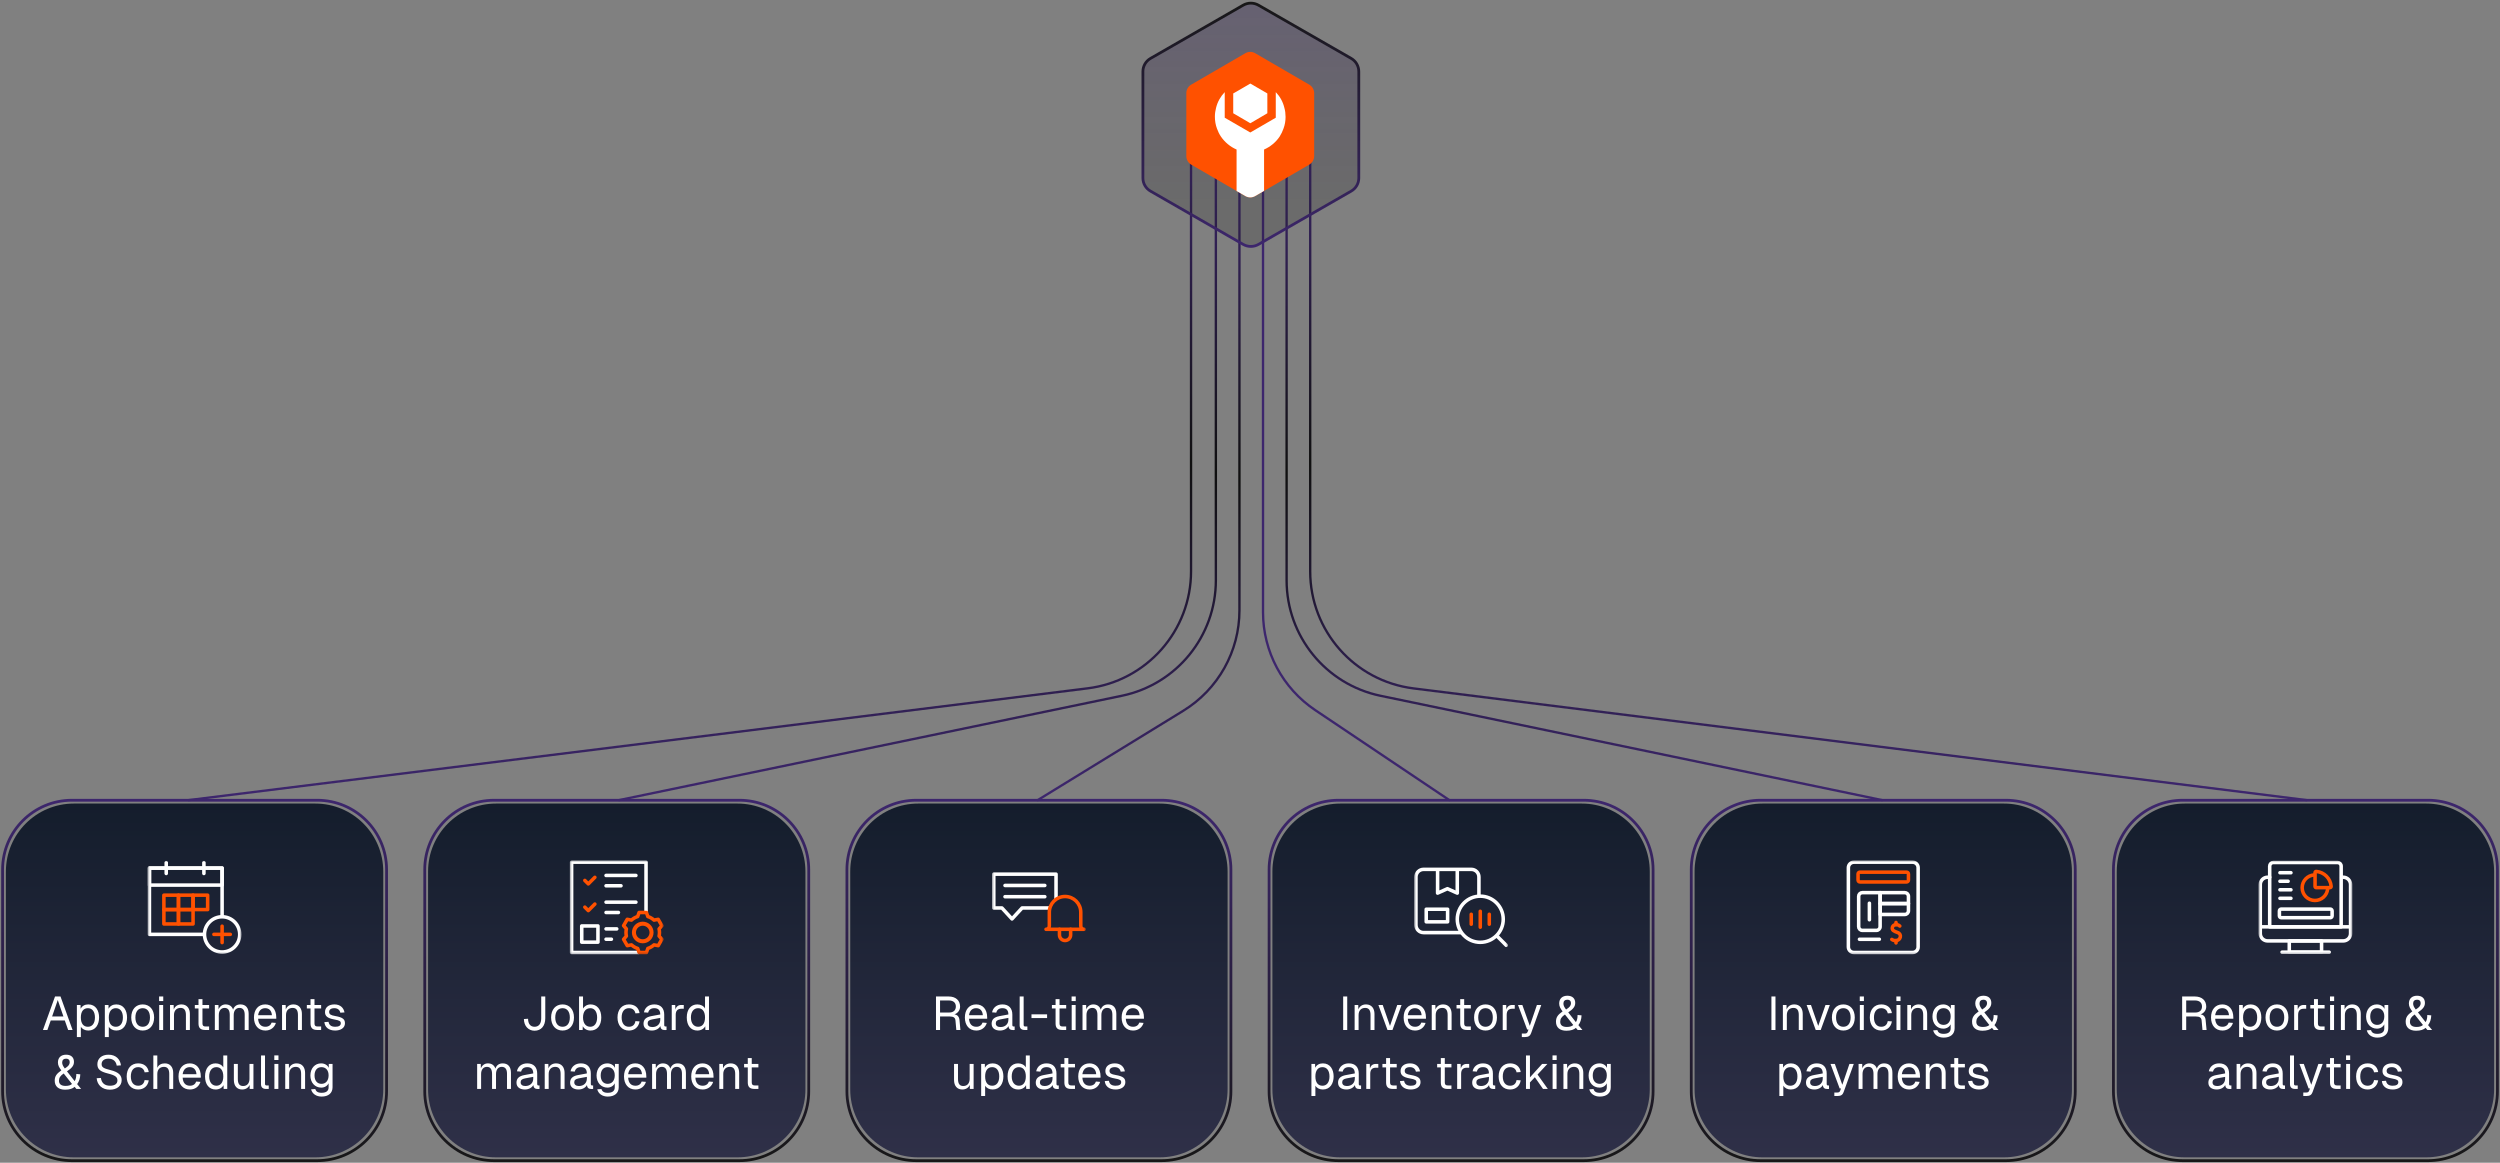
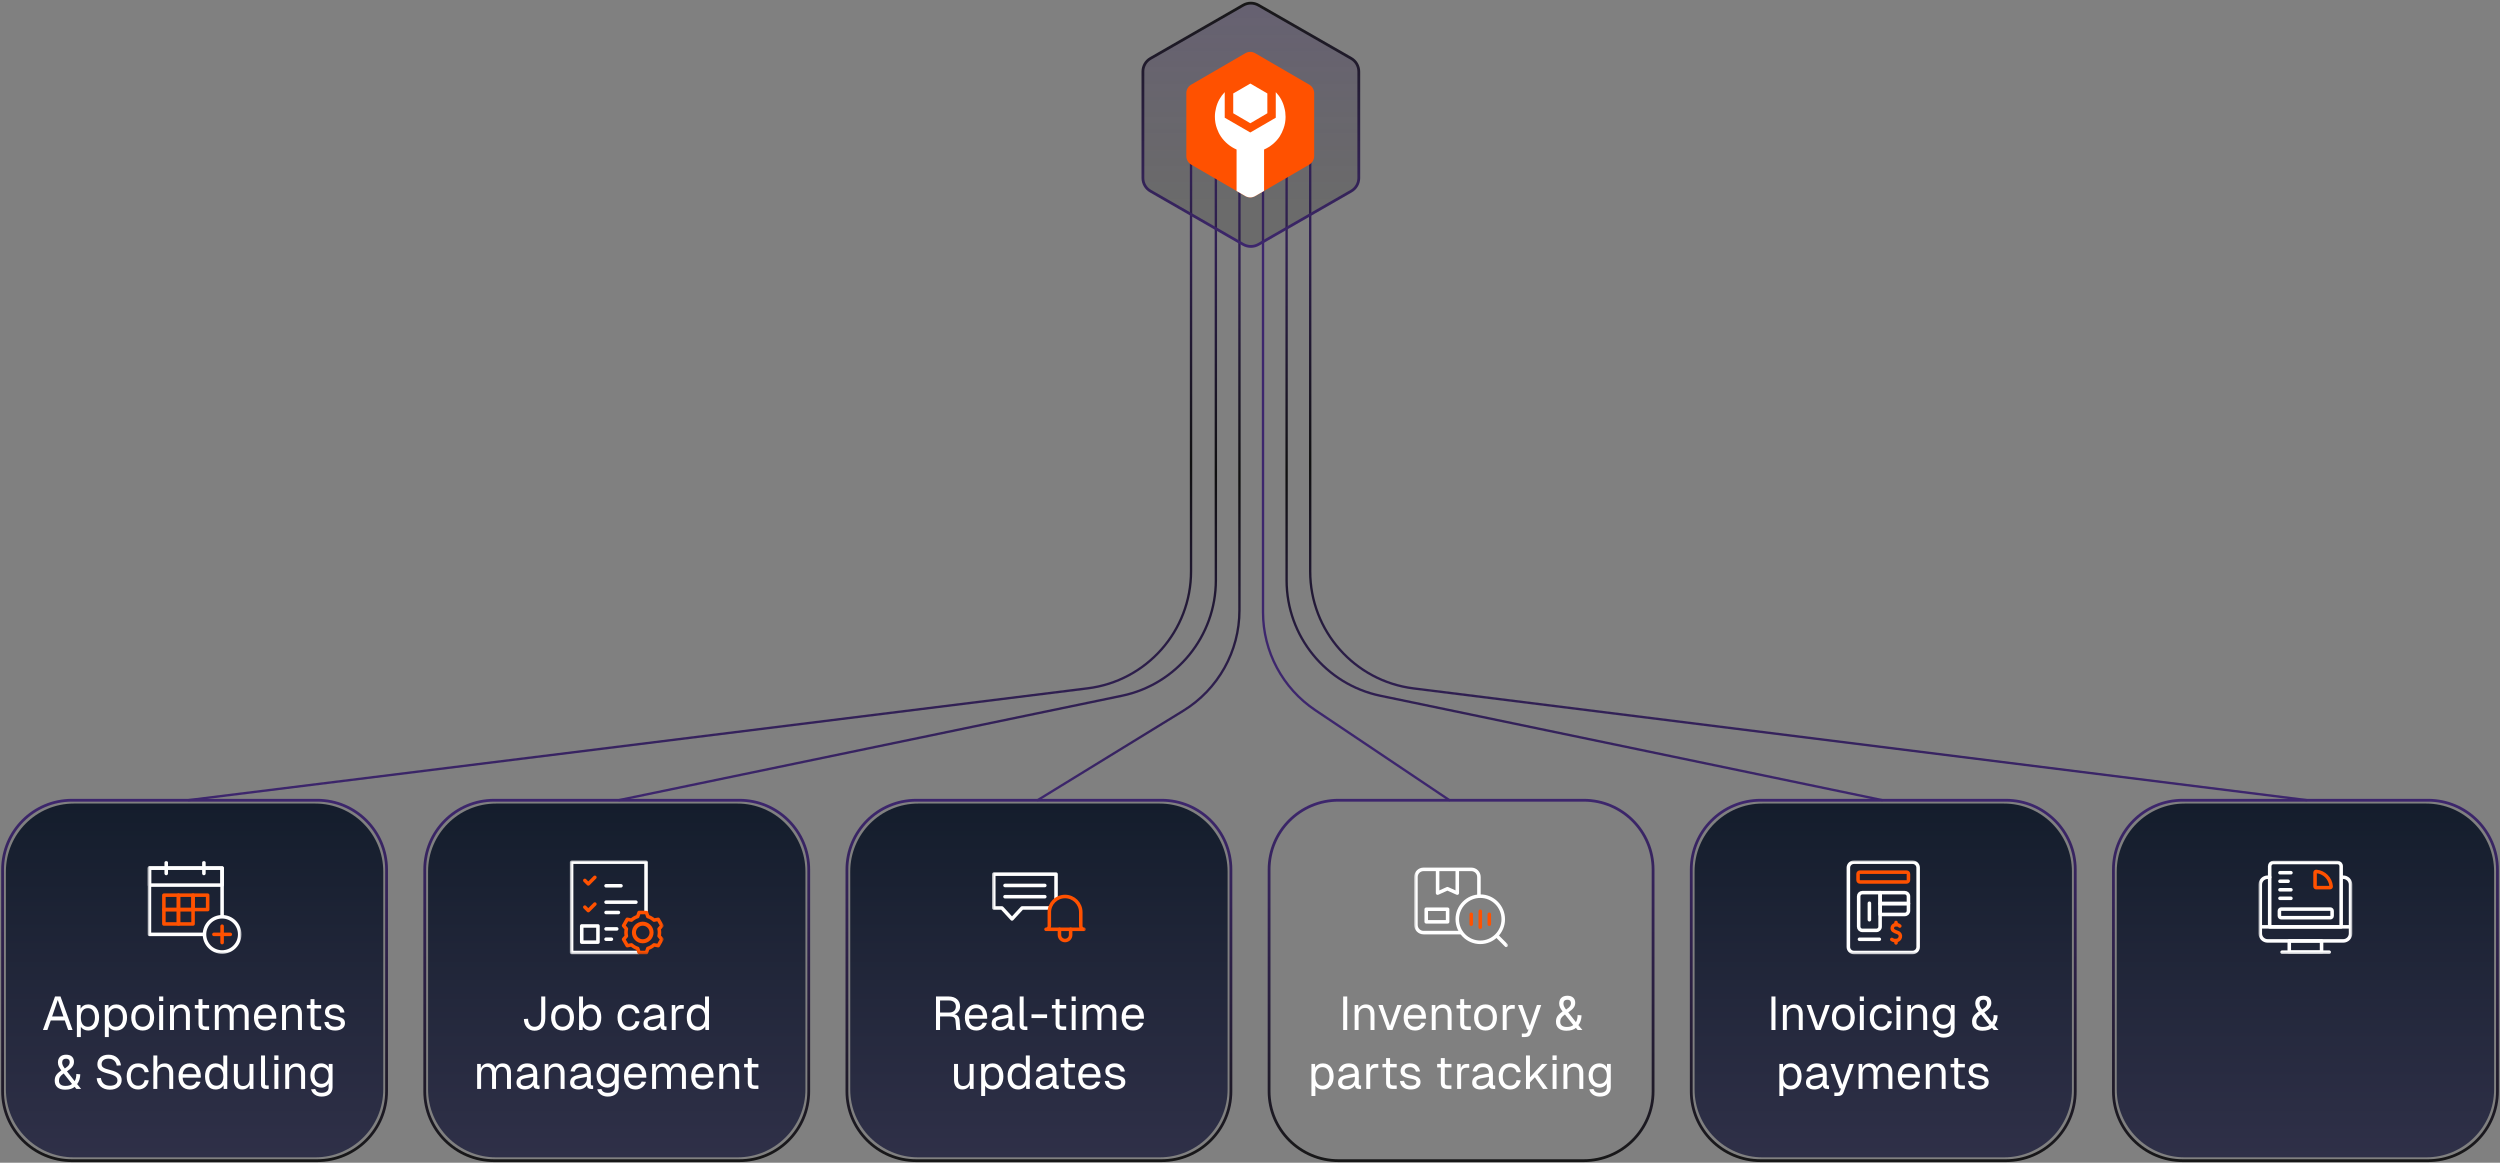
<svg xmlns="http://www.w3.org/2000/svg" width="1060" height="493" viewBox="0 0 1060 493" fill="none">
  <rect x="0" y="0" width="1060" height="493" fill="#808080" stroke="none" />
  <g clip-path="url(#clip0_436_2108)">
    <path d="M1.093 368.71C1.093 352.469 14.259 339.303 30.5 339.303H134.5C150.741 339.303 163.907 352.469 163.907 368.71V462.71C163.907 478.952 150.741 492.118 134.5 492.118H30.5C14.259 492.118 1.093 478.952 1.093 462.71V368.71Z" stroke="url(#paint0_linear_436_2108)" stroke-width="1.186" />
    <path d="M133.68 340.71H31.32C15.403 340.71 2.5 353.613 2.5 369.53V461.89C2.5 477.807 15.403 490.71 31.32 490.71H133.68C149.597 490.71 162.5 477.807 162.5 461.89V369.53C162.5 353.613 149.597 340.71 133.68 340.71Z" fill="url(#paint1_linear_436_2108)" />
    <mask id="mask0_436_2108" style="mask-type:luminance" maskUnits="userSpaceOnUse" x="62" y="364" width="41" height="41">
      <path d="M102.5 364.71H62.5V404.71H102.5V364.71Z" fill="white" />
    </mask>
    <g mask="url(#mask0_436_2108)">
      <path d="M75.672 379.559H69.487V385.66H75.672V379.559Z" stroke="#FF5100" stroke-width="1.5" stroke-miterlimit="10" stroke-linecap="round" stroke-linejoin="round" />
      <path d="M81.858 379.559H75.673V385.66H81.858V379.559Z" stroke="#FF5100" stroke-width="1.5" stroke-miterlimit="10" stroke-linecap="round" stroke-linejoin="round" />
      <path d="M81.858 385.66H75.673V391.76H81.858V385.66Z" stroke="#FF5100" stroke-width="1.5" stroke-miterlimit="10" stroke-linecap="round" stroke-linejoin="round" />
      <path d="M75.672 385.66H69.487V391.76H75.672V385.66Z" stroke="#FF5100" stroke-width="1.5" stroke-miterlimit="10" stroke-linecap="round" stroke-linejoin="round" />
      <path d="M88.043 379.559H81.857V385.66H88.043V379.559Z" stroke="#FF5100" stroke-width="1.5" stroke-miterlimit="10" stroke-linecap="round" stroke-linejoin="round" />
      <path d="M94.171 392.707V399.652" stroke="#FF5100" stroke-width="1.5" stroke-miterlimit="10" stroke-linecap="round" stroke-linejoin="round" />
      <path d="M97.643 396.18H90.699" stroke="#FF5100" stroke-width="1.5" stroke-miterlimit="10" stroke-linecap="round" stroke-linejoin="round" />
      <path d="M86.598 396.18H63.359V368.061H94.171V388.404" stroke="white" stroke-width="1.5" stroke-miterlimit="10" stroke-linecap="round" stroke-linejoin="round" />
      <path d="M94.171 368.061H63.359V375.269H94.171V368.061Z" stroke="white" stroke-width="1.5" stroke-miterlimit="10" stroke-linecap="round" stroke-linejoin="round" />
      <path d="M70.481 370.349C70.481 370.349 70.481 369.325 70.481 368.061C70.481 366.796 70.481 365.772 70.481 365.772" stroke="white" stroke-width="1.5" stroke-miterlimit="10" stroke-linecap="round" stroke-linejoin="round" />
      <path d="M86.455 370.349C86.455 370.349 86.455 369.325 86.455 368.061C86.455 366.796 86.455 365.772 86.455 365.772" stroke="white" stroke-width="1.5" stroke-miterlimit="10" stroke-linecap="round" stroke-linejoin="round" />
      <path d="M94.171 403.649C98.296 403.649 101.64 400.305 101.64 396.18C101.64 392.054 98.296 388.71 94.171 388.71C90.045 388.71 86.701 392.054 86.701 396.18C86.701 400.305 90.045 403.649 94.171 403.649Z" stroke="white" stroke-width="1.5" stroke-miterlimit="10" stroke-linecap="round" stroke-linejoin="round" />
    </g>
    <path d="M18.213 436.71L23.333 422.51H25.653L30.773 436.71H28.893L27.473 432.67H21.513L20.093 436.71H18.213ZM22.093 430.99H26.893L24.493 424.01L22.093 430.99ZM32.596 439.71V426.11H34.156L34.176 427.73C34.816 426.51 35.996 425.87 37.436 425.87C40.596 425.87 42.016 428.49 42.016 431.41C42.016 434.33 40.596 436.95 37.436 436.95C36.056 436.95 34.836 436.33 34.276 435.31V439.71H32.596ZM37.276 435.35C39.116 435.35 40.256 433.89 40.256 431.41C40.256 428.93 39.116 427.47 37.276 427.47C35.436 427.47 34.276 428.81 34.276 431.41C34.276 434.01 35.416 435.35 37.276 435.35ZM44.452 439.71V426.11H46.011L46.032 427.73C46.672 426.51 47.852 425.87 49.291 425.87C52.452 425.87 53.871 428.49 53.871 431.41C53.871 434.33 52.452 436.95 49.291 436.95C47.911 436.95 46.691 436.33 46.132 435.31V439.71H44.452ZM49.132 435.35C50.971 435.35 52.111 433.89 52.111 431.41C52.111 428.93 50.971 427.47 49.132 427.47C47.291 427.47 46.132 428.81 46.132 431.41C46.132 434.01 47.272 435.35 49.132 435.35ZM60.507 436.95C57.567 436.95 55.647 434.79 55.647 431.41C55.647 428.03 57.567 425.87 60.507 425.87C63.427 425.87 65.347 428.03 65.347 431.41C65.347 434.79 63.427 436.95 60.507 436.95ZM60.507 435.35C62.447 435.35 63.587 433.87 63.587 431.41C63.587 428.95 62.447 427.47 60.507 427.47C58.547 427.47 57.407 428.95 57.407 431.41C57.407 433.87 58.547 435.35 60.507 435.35ZM67.498 436.71V426.11H69.178V436.71H67.498ZM67.458 424.45V422.49H69.218V424.45H67.458ZM72.088 436.71V426.11H73.628L73.668 428.01C74.228 426.55 75.468 425.87 76.928 425.87C79.348 425.87 80.508 427.65 80.508 429.89V436.71H78.828V430.37C78.828 428.41 78.168 427.35 76.568 427.35C74.928 427.35 73.768 428.41 73.768 430.37V436.71H72.088ZM86.984 436.71C85.064 436.71 84.164 435.87 84.164 433.99V427.59H82.604V426.11H84.164V423.63H85.844V426.11H88.664V427.59H85.844V433.95C85.844 434.91 86.264 435.23 87.144 435.23H88.664V436.71H86.984ZM91.092 436.71V426.11H92.632L92.672 427.97C93.192 426.67 94.292 425.87 95.652 425.87C97.252 425.87 98.372 426.67 98.832 428.09C99.292 426.67 100.372 425.87 101.932 425.87C104.192 425.87 105.432 427.33 105.432 429.89V436.71H103.752V430.25C103.752 428.33 102.992 427.35 101.532 427.35C100.052 427.35 99.092 428.47 99.092 430.37V436.71H97.412V430.37C97.412 428.49 96.792 427.35 95.232 427.35C93.752 427.35 92.772 428.49 92.772 430.37V436.71H91.092ZM112.538 436.95C109.538 436.95 107.678 434.77 107.678 431.41C107.678 428.05 109.538 425.87 112.458 425.87C115.218 425.87 117.138 427.87 117.138 431.43V431.93H109.438C109.558 434.21 110.698 435.35 112.538 435.35C113.918 435.35 114.818 434.65 115.178 433.57L116.978 433.71C116.418 435.61 114.778 436.95 112.538 436.95ZM115.298 430.45C115.138 428.41 114.018 427.47 112.458 427.47C110.818 427.47 109.718 428.49 109.438 430.45H115.298ZM119.588 436.71V426.11H121.128L121.168 428.01C121.728 426.55 122.968 425.87 124.428 425.87C126.848 425.87 128.008 427.65 128.008 429.89V436.71H126.328V430.37C126.328 428.41 125.668 427.35 124.068 427.35C122.428 427.35 121.268 428.41 121.268 430.37V436.71H119.588ZM134.484 436.71C132.564 436.71 131.664 435.87 131.664 433.99V427.59H130.104V426.11H131.664V423.63H133.344V426.11H136.164V427.59H133.344V433.95C133.344 434.91 133.764 435.23 134.644 435.23H136.164V436.71H134.484ZM142.122 436.95C139.282 436.95 137.702 435.45 137.542 433.37L139.302 433.25C139.502 434.53 140.322 435.35 142.122 435.35C143.562 435.35 144.502 434.91 144.502 433.87C144.502 433.03 144.082 432.67 141.802 432.27C138.762 431.73 137.802 430.79 137.802 429.11C137.802 427.23 139.242 425.87 141.802 425.87C144.382 425.87 145.742 427.43 146.062 429.27L144.302 429.39C144.062 428.27 143.222 427.47 141.782 427.47C140.262 427.47 139.562 428.13 139.562 429.03C139.562 430.07 140.242 430.47 142.122 430.79C145.362 431.35 146.262 432.19 146.262 433.87C146.262 435.83 144.462 436.95 142.122 436.95ZM27.602 462.03C24.882 462.03 23.202 460.67 23.202 458.23C23.202 456.41 23.882 455.33 26.002 453.83C25.082 452.63 24.562 451.73 24.562 450.47C24.562 448.43 25.882 447.19 28.042 447.19C30.162 447.19 31.362 448.35 31.362 450.23C31.362 451.75 30.542 452.83 28.402 454.25L31.642 458.39C32.122 457.73 32.362 456.71 32.362 455.35L34.042 455.51C34.022 457.11 33.482 458.71 32.702 459.65L34.402 461.71H32.382L31.642 460.81C30.862 461.55 29.522 462.03 27.602 462.03ZM27.802 460.43C29.162 460.43 30.062 460.07 30.522 459.59L27.002 455.15C25.562 456.15 25.002 456.99 25.002 458.23C25.002 459.57 25.842 460.43 27.802 460.43ZM27.482 453.03C29.002 452.09 29.562 451.37 29.562 450.35C29.562 449.39 29.002 448.87 28.042 448.87C26.982 448.87 26.362 449.47 26.362 450.47C26.362 451.29 26.642 451.95 27.482 453.03ZM46.605 462.03C43.325 462.03 41.225 460.05 40.985 457.17L42.785 457.05C43.065 459.17 44.365 460.35 46.645 460.35C48.625 460.35 49.785 459.57 49.785 458.11C49.785 456.79 49.125 455.99 45.725 455.15C42.445 454.33 41.285 453.35 41.285 451.23C41.285 448.85 43.085 447.19 46.005 447.19C49.125 447.19 50.965 449.11 51.285 451.71L49.485 451.83C49.245 450.11 48.085 448.87 45.965 448.87C44.205 448.87 43.085 449.79 43.085 451.15C43.085 452.49 43.805 452.97 46.805 453.71C50.365 454.59 51.585 455.95 51.585 457.99C51.585 460.47 49.505 462.03 46.605 462.03ZM58.573 461.95C55.613 461.95 53.713 459.77 53.713 456.41C53.713 453.05 55.613 450.87 58.573 450.87C61.013 450.87 62.713 452.19 63.073 454.55L61.313 454.67C61.073 453.27 60.013 452.47 58.573 452.47C56.613 452.47 55.473 453.95 55.473 456.41C55.473 458.87 56.613 460.35 58.573 460.35C60.013 460.35 61.073 459.55 61.313 457.95L63.073 458.07C62.713 460.43 61.013 461.95 58.573 461.95ZM65.018 461.71V447.51H66.698V452.77C67.238 451.47 68.438 450.87 69.898 450.87C72.178 450.87 73.438 452.53 73.438 454.89V461.71H71.758V455.37C71.758 453.33 71.018 452.35 69.538 452.35C67.818 452.35 66.698 453.43 66.698 455.39V461.71H65.018ZM80.546 461.95C77.546 461.95 75.686 459.77 75.686 456.41C75.686 453.05 77.546 450.87 80.466 450.87C83.226 450.87 85.146 452.87 85.146 456.43V456.93H77.446C77.566 459.21 78.706 460.35 80.546 460.35C81.926 460.35 82.826 459.65 83.186 458.57L84.986 458.71C84.426 460.61 82.786 461.95 80.546 461.95ZM83.306 455.45C83.146 453.41 82.026 452.47 80.466 452.47C78.826 452.47 77.726 453.49 77.446 455.45H83.306ZM91.416 461.95C88.656 461.95 86.936 459.81 86.936 456.41C86.936 453.01 88.656 450.87 91.416 450.87C92.836 450.87 94.096 451.51 94.676 452.59V447.51H96.356V461.71H94.836L94.776 460.11C94.176 461.27 92.896 461.95 91.416 461.95ZM91.756 460.35C93.636 460.35 94.676 458.83 94.676 456.41C94.676 453.95 93.636 452.47 91.756 452.47C89.896 452.47 88.696 453.95 88.696 456.41C88.696 458.83 89.896 460.35 91.756 460.35ZM102.639 461.95C100.519 461.95 99.159 460.45 99.159 457.93V451.11H100.839V457.47C100.839 459.53 101.559 460.47 103.079 460.47C104.759 460.47 105.779 459.33 105.779 457.43V451.11H107.459V461.71H105.859V459.99C105.279 461.25 104.159 461.95 102.639 461.95ZM112.763 461.71C111.523 461.71 110.663 461.11 110.663 459.71L110.683 447.51H112.363V459.57C112.363 460.01 112.583 460.23 113.023 460.23H113.943V461.71H112.763ZM116.346 461.71V451.11H118.026V461.71H116.346ZM116.306 449.45V447.49H118.066V449.45H116.306ZM120.936 461.71V451.11H122.476L122.516 453.01C123.076 451.55 124.316 450.87 125.776 450.87C128.196 450.87 129.356 452.65 129.356 454.89V461.71H127.676V455.37C127.676 453.41 127.016 452.35 125.416 452.35C123.776 452.35 122.616 453.41 122.616 455.37V461.71H120.936ZM136.344 464.95C134.064 464.95 132.344 463.73 131.904 461.87L133.664 461.75C133.984 462.75 134.704 463.35 136.344 463.35C138.264 463.35 139.324 462.59 139.324 461.03V459.31C138.804 460.43 137.604 461.15 136.224 461.15C133.524 461.15 131.604 459.03 131.604 456.01C131.604 452.99 133.484 450.87 136.144 450.87C137.624 450.87 138.924 451.61 139.404 452.79V451.11H141.004V460.99C141.004 463.47 139.264 464.95 136.344 464.95ZM136.304 459.55C138.124 459.55 139.304 458.19 139.324 456.01C139.364 453.83 138.144 452.47 136.304 452.47C134.444 452.47 133.364 453.83 133.364 456.01C133.364 458.19 134.484 459.55 136.304 459.55Z" fill="white" />
    <path d="M180.093 368.71C180.093 352.469 193.259 339.303 209.5 339.303H313.5C329.741 339.303 342.907 352.469 342.907 368.71V462.71C342.907 478.952 329.741 492.118 313.5 492.118H209.5C193.259 492.118 180.093 478.952 180.093 462.71V368.71Z" stroke="url(#paint2_linear_436_2108)" stroke-width="1.186" />
    <path d="M312.68 340.71H210.32C194.403 340.71 181.5 353.613 181.5 369.53V461.89C181.5 477.807 194.403 490.71 210.32 490.71H312.68C328.597 490.71 341.5 477.807 341.5 461.89V369.53C341.5 353.613 328.597 340.71 312.68 340.71Z" fill="url(#paint3_linear_436_2108)" />
    <mask id="mask1_436_2108" style="mask-type:luminance" maskUnits="userSpaceOnUse" x="241" y="364" width="41" height="41">
      <path d="M281.5 364.71H241.5V404.71H281.5V364.71Z" fill="white" />
    </mask>
    <g mask="url(#mask1_436_2108)">
      <path d="M253.529 392.601H246.654V399.476H253.529V392.601Z" stroke="white" stroke-width="1.5" stroke-miterlimit="10" stroke-linecap="round" stroke-linejoin="round" />
      <path d="M272.52 399.104C274.58 399.104 276.25 397.434 276.25 395.375C276.25 393.315 274.58 391.645 272.52 391.645C270.46 391.645 268.79 393.315 268.79 395.375C268.79 397.434 270.46 399.104 272.52 399.104Z" stroke="#FF5100" stroke-width="1.719" stroke-miterlimit="10" stroke-linecap="round" stroke-linejoin="round" />
      <path d="M270.972 403.851H242.357V365.57H273.92V386.821" stroke="white" stroke-width="1.5" stroke-miterlimit="10" stroke-linejoin="round" />
      <path d="M252.217 371.994L249.44 374.771L247.97 373.3" stroke="#FF5100" stroke-width="1.5" stroke-miterlimit="10" stroke-linecap="round" stroke-linejoin="round" />
      <path d="M252.217 383.322L249.44 386.099L247.97 384.628" stroke="#FF5100" stroke-width="1.5" stroke-miterlimit="10" stroke-linecap="round" stroke-linejoin="round" />
-       <path d="M256.968 371.195H269.624" stroke="white" stroke-width="1.5" stroke-miterlimit="10" stroke-linecap="round" stroke-linejoin="round" />
      <path d="M256.968 375.57H263.296" stroke="white" stroke-width="1.5" stroke-miterlimit="10" stroke-linecap="round" stroke-linejoin="round" />
      <path d="M256.968 382.523H269.624" stroke="white" stroke-width="1.5" stroke-miterlimit="10" stroke-linecap="round" stroke-linejoin="round" />
      <path d="M256.968 386.898H262.199" stroke="white" stroke-width="1.5" stroke-miterlimit="10" stroke-linecap="round" stroke-linejoin="round" />
      <path d="M256.968 393.851H261.499" stroke="white" stroke-width="1.5" stroke-miterlimit="10" stroke-linecap="round" stroke-linejoin="round" />
      <path d="M256.968 398.226H259.233" stroke="white" stroke-width="1.5" stroke-miterlimit="10" stroke-linecap="round" stroke-linejoin="round" />
      <path d="M279.08 389.792L277.295 390.126C276.553 389.449 275.666 388.929 274.686 388.615L274.083 386.901L270.972 386.898L270.369 388.609C269.384 388.922 268.491 389.444 267.744 390.123L265.959 389.789L264.403 392.477L265.585 393.855C265.478 394.345 265.421 394.853 265.421 395.375C265.421 395.896 265.478 396.404 265.585 396.894L264.403 398.273L265.959 400.96L267.744 400.626C268.491 401.305 269.384 401.827 270.369 402.14L270.972 403.851H274.083L274.686 402.134C275.666 401.82 276.553 401.3 277.295 400.623L279.08 400.957L280.638 398.259L279.455 396.878C279.56 396.394 279.616 395.891 279.616 395.375C279.616 394.858 279.56 394.355 279.455 393.871L280.638 392.49L279.08 389.792Z" stroke="#FF5100" stroke-width="1.5" stroke-miterlimit="10" stroke-linecap="round" stroke-linejoin="round" />
    </g>
    <path d="M226.657 437.03C224.017 437.03 222.157 434.99 222.137 432.07L223.897 431.95C223.917 434.13 224.917 435.35 226.657 435.35C228.457 435.35 229.477 434.05 229.477 431.75V422.51H231.197V431.75C231.197 434.99 229.437 437.03 226.657 437.03ZM238.53 436.95C235.59 436.95 233.67 434.79 233.67 431.41C233.67 428.03 235.59 425.87 238.53 425.87C241.45 425.87 243.37 428.03 243.37 431.41C243.37 434.79 241.45 436.95 238.53 436.95ZM238.53 435.35C240.47 435.35 241.61 433.87 241.61 431.41C241.61 428.95 240.47 427.47 238.53 427.47C236.57 427.47 235.43 428.95 235.43 431.41C235.43 433.87 236.57 435.35 238.53 435.35ZM250.382 436.95C248.902 436.95 247.702 436.27 247.102 435.11L247.042 436.71H245.522V422.51H247.202V427.59C247.722 426.71 248.902 425.87 250.382 425.87C253.182 425.87 254.942 428.01 254.942 431.41C254.942 434.81 253.182 436.95 250.382 436.95ZM250.282 435.35C252.062 435.35 253.182 433.83 253.182 431.41C253.182 428.95 252.062 427.47 250.322 427.47C248.362 427.47 247.202 428.95 247.202 431.41C247.202 433.83 248.362 435.35 250.282 435.35ZM266.675 436.95C263.715 436.95 261.815 434.77 261.815 431.41C261.815 428.05 263.715 425.87 266.675 425.87C269.115 425.87 270.815 427.19 271.175 429.55L269.415 429.67C269.175 428.27 268.115 427.47 266.675 427.47C264.715 427.47 263.575 428.95 263.575 431.41C263.575 433.87 264.715 435.35 266.675 435.35C268.115 435.35 269.175 434.55 269.415 432.95L271.175 433.07C270.815 435.43 269.115 436.95 266.675 436.95ZM276.43 436.95C274.23 436.95 272.85 435.89 272.85 434.07C272.85 432.27 273.87 431.27 276.19 430.83L279.95 430.13C279.95 428.35 279.11 427.47 277.43 427.47C275.95 427.47 275.13 428.15 274.81 429.37L273.03 429.23C273.43 427.23 275.03 425.87 277.43 425.87C280.15 425.87 281.63 427.51 281.63 430.19V434.57C281.63 435.05 281.79 435.23 282.19 435.23H282.61V436.71C282.49 436.73 282.23 436.75 281.97 436.75C280.69 436.75 280.11 436.25 279.97 435.07C279.45 436.17 277.99 436.95 276.43 436.95ZM276.59 435.47C278.71 435.47 279.95 434.11 279.95 432.35V431.59L276.51 432.23C275.07 432.49 274.61 433.03 274.61 433.91C274.61 434.91 275.35 435.47 276.59 435.47ZM284.819 436.71V426.11H286.299L286.359 428.07C286.739 426.73 287.579 426.11 288.879 426.11H289.919V427.71H288.899C287.299 427.71 286.499 428.57 286.499 430.31V436.71H284.819ZM295.67 436.95C292.91 436.95 291.19 434.81 291.19 431.41C291.19 428.01 292.91 425.87 295.67 425.87C297.09 425.87 298.35 426.51 298.93 427.59V422.51H300.61V436.71H299.09L299.03 435.11C298.43 436.27 297.15 436.95 295.67 436.95ZM296.01 435.35C297.89 435.35 298.93 433.83 298.93 431.41C298.93 428.95 297.89 427.47 296.01 427.47C294.15 427.47 292.95 428.95 292.95 431.41C292.95 433.83 294.15 435.35 296.01 435.35ZM202.309 461.71V451.11H203.849L203.889 452.97C204.409 451.67 205.509 450.87 206.869 450.87C208.469 450.87 209.589 451.67 210.049 453.09C210.509 451.67 211.589 450.87 213.149 450.87C215.409 450.87 216.649 452.33 216.649 454.89V461.71H214.969V455.25C214.969 453.33 214.209 452.35 212.749 452.35C211.269 452.35 210.309 453.47 210.309 455.37V461.71H208.629V455.37C208.629 453.49 208.009 452.35 206.449 452.35C204.969 452.35 203.989 453.49 203.989 455.37V461.71H202.309ZM222.573 461.95C220.373 461.95 218.993 460.89 218.993 459.07C218.993 457.27 220.013 456.27 222.333 455.83L226.093 455.13C226.093 453.35 225.253 452.47 223.573 452.47C222.093 452.47 221.273 453.15 220.953 454.37L219.173 454.23C219.573 452.23 221.173 450.87 223.573 450.87C226.293 450.87 227.773 452.51 227.773 455.19V459.57C227.773 460.05 227.933 460.23 228.333 460.23H228.753V461.71C228.633 461.73 228.373 461.75 228.113 461.75C226.833 461.75 226.253 461.25 226.113 460.07C225.593 461.17 224.133 461.95 222.573 461.95ZM222.733 460.47C224.853 460.47 226.093 459.11 226.093 457.35V456.59L222.653 457.23C221.213 457.49 220.753 458.03 220.753 458.91C220.753 459.91 221.493 460.47 222.733 460.47ZM230.961 461.71V451.11H232.501L232.541 453.01C233.101 451.55 234.341 450.87 235.801 450.87C238.221 450.87 239.381 452.65 239.381 454.89V461.71H237.701V455.37C237.701 453.41 237.041 452.35 235.441 452.35C233.801 452.35 232.641 453.41 232.641 455.37V461.71H230.961ZM245.307 461.95C243.107 461.95 241.727 460.89 241.727 459.07C241.727 457.27 242.747 456.27 245.067 455.83L248.827 455.13C248.827 453.35 247.987 452.47 246.307 452.47C244.827 452.47 244.007 453.15 243.687 454.37L241.907 454.23C242.307 452.23 243.907 450.87 246.307 450.87C249.027 450.87 250.507 452.51 250.507 455.19V459.57C250.507 460.05 250.667 460.23 251.067 460.23H251.487V461.71C251.367 461.73 251.107 461.75 250.847 461.75C249.567 461.75 248.987 461.25 248.847 460.07C248.327 461.17 246.867 461.95 245.307 461.95ZM245.467 460.47C247.587 460.47 248.827 459.11 248.827 457.35V456.59L245.387 457.23C243.947 457.49 243.487 458.03 243.487 458.91C243.487 459.91 244.227 460.47 245.467 460.47ZM257.678 464.95C255.398 464.95 253.678 463.73 253.238 461.87L254.998 461.75C255.318 462.75 256.038 463.35 257.678 463.35C259.598 463.35 260.658 462.59 260.658 461.03V459.31C260.138 460.43 258.938 461.15 257.558 461.15C254.858 461.15 252.938 459.03 252.938 456.01C252.938 452.99 254.818 450.87 257.478 450.87C258.958 450.87 260.258 451.61 260.738 452.79V451.11H262.338V460.99C262.338 463.47 260.598 464.95 257.678 464.95ZM257.638 459.55C259.458 459.55 260.638 458.19 260.658 456.01C260.698 453.83 259.478 452.47 257.638 452.47C255.778 452.47 254.698 453.83 254.698 456.01C254.698 458.19 255.818 459.55 257.638 459.55ZM269.439 461.95C266.439 461.95 264.579 459.77 264.579 456.41C264.579 453.05 266.439 450.87 269.359 450.87C272.119 450.87 274.039 452.87 274.039 456.43V456.93H266.339C266.459 459.21 267.599 460.35 269.439 460.35C270.819 460.35 271.719 459.65 272.079 458.57L273.879 458.71C273.319 460.61 271.679 461.95 269.439 461.95ZM272.199 455.45C272.039 453.41 270.919 452.47 269.359 452.47C267.719 452.47 266.619 453.49 266.339 455.45H272.199ZM276.489 461.71V451.11H278.029L278.069 452.97C278.589 451.67 279.689 450.87 281.049 450.87C282.649 450.87 283.769 451.67 284.229 453.09C284.689 451.67 285.769 450.87 287.329 450.87C289.589 450.87 290.829 452.33 290.829 454.89V461.71H289.149V455.25C289.149 453.33 288.389 452.35 286.929 452.35C285.449 452.35 284.489 453.47 284.489 455.37V461.71H282.809V455.37C282.809 453.49 282.189 452.35 280.629 452.35C279.149 452.35 278.169 453.49 278.169 455.37V461.71H276.489ZM297.935 461.95C294.935 461.95 293.075 459.77 293.075 456.41C293.075 453.05 294.935 450.87 297.855 450.87C300.615 450.87 302.535 452.87 302.535 456.43V456.93H294.835C294.955 459.21 296.095 460.35 297.935 460.35C299.315 460.35 300.215 459.65 300.575 458.57L302.375 458.71C301.815 460.61 300.175 461.95 297.935 461.95ZM300.695 455.45C300.535 453.41 299.415 452.47 297.855 452.47C296.215 452.47 295.115 453.49 294.835 455.45H300.695ZM304.985 461.71V451.11H306.525L306.565 453.01C307.125 451.55 308.365 450.87 309.825 450.87C312.245 450.87 313.405 452.65 313.405 454.89V461.71H311.725V455.37C311.725 453.41 311.065 452.35 309.465 452.35C307.825 452.35 306.665 453.41 306.665 455.37V461.71H304.985ZM319.88 461.71C317.96 461.71 317.06 460.87 317.06 458.99V452.59H315.5V451.11H317.06V448.63H318.74V451.11H321.56V452.59H318.74V458.95C318.74 459.91 319.16 460.23 320.04 460.23H321.56V461.71H319.88Z" fill="white" />
    <path d="M359.093 368.71C359.093 352.469 372.259 339.303 388.5 339.303H492.5C508.741 339.303 521.907 352.469 521.907 368.71V462.71C521.907 478.952 508.741 492.118 492.5 492.118H388.5C372.259 492.118 359.093 478.952 359.093 462.71V368.71Z" stroke="url(#paint4_linear_436_2108)" stroke-width="1.186" />
    <path d="M360.5 369.53C360.5 353.614 373.403 340.71 389.32 340.71H491.68C507.597 340.71 520.5 353.614 520.5 369.53V461.89C520.5 477.807 507.597 490.71 491.68 490.71H389.32C373.403 490.71 360.5 477.807 360.5 461.89V369.53Z" fill="url(#paint5_linear_436_2108)" />
    <mask id="mask2_436_2108" style="mask-type:luminance" maskUnits="userSpaceOnUse" x="420" y="364" width="41" height="41">
      <path d="M460.5 364.71H420.5V404.71H460.5V364.71Z" fill="white" />
    </mask>
    <g mask="url(#mask2_436_2108)">
      <path d="M447.76 381.318V370.644H421.359V384.986H424.82L429.089 389.627L433.357 384.986H445.159" stroke="white" stroke-width="1.5" stroke-miterlimit="10" stroke-linejoin="round" />
      <path d="M442.994 380.204H426.126" stroke="white" stroke-width="1.5" stroke-miterlimit="10" stroke-linecap="round" stroke-linejoin="round" />
      <path d="M442.994 375.438H426.126" stroke="white" stroke-width="1.5" stroke-miterlimit="10" stroke-linecap="round" stroke-linejoin="round" />
      <path d="M453.948 394.021V396.409C453.948 397.717 452.888 398.777 451.58 398.777C450.271 398.777 449.211 397.717 449.211 396.409V394.021" stroke="#FF5100" stroke-width="1.5" stroke-miterlimit="10" stroke-linecap="round" stroke-linejoin="round" />
      <path d="M443.52 394.021C444.29 394.021 444.915 393.396 444.915 392.625V386.781C444.915 383.1 447.899 380.115 451.581 380.115C455.262 380.115 458.246 383.1 458.246 386.781V392.625C458.246 393.396 458.871 394.021 459.642 394.021H443.52Z" stroke="#FF5100" stroke-width="1.5" stroke-miterlimit="10" stroke-linecap="round" stroke-linejoin="round" />
    </g>
    <path d="M396.861 436.71V422.51H402.241C405.221 422.51 407.081 424.17 407.081 426.81C407.081 428.45 405.941 429.69 404.681 430.07C405.941 430.29 406.681 431.05 406.821 432.53L407.221 436.71H405.481L405.121 432.71C405.021 431.53 404.341 430.99 402.701 430.99H398.581V436.71H396.861ZM402.461 429.31C404.181 429.31 405.281 428.41 405.281 426.77C405.281 425.13 404.201 424.19 402.241 424.19H398.581V429.31H402.461ZM413.966 436.95C410.966 436.95 409.106 434.77 409.106 431.41C409.106 428.05 410.966 425.87 413.886 425.87C416.646 425.87 418.566 427.87 418.566 431.43V431.93H410.866C410.986 434.21 412.126 435.35 413.966 435.35C415.346 435.35 416.246 434.65 416.606 433.57L418.406 433.71C417.846 435.61 416.206 436.95 413.966 436.95ZM416.726 430.45C416.566 428.41 415.446 427.47 413.886 427.47C412.246 427.47 411.146 428.49 410.866 430.45H416.726ZM424.034 436.95C421.834 436.95 420.454 435.89 420.454 434.07C420.454 432.27 421.474 431.27 423.794 430.83L427.554 430.13C427.554 428.35 426.714 427.47 425.034 427.47C423.554 427.47 422.734 428.15 422.414 429.37L420.634 429.23C421.034 427.23 422.634 425.87 425.034 425.87C427.754 425.87 429.234 427.51 429.234 430.19V434.57C429.234 435.05 429.394 435.23 429.794 435.23H430.214V436.71C430.094 436.73 429.834 436.75 429.574 436.75C428.294 436.75 427.714 436.25 427.574 435.07C427.054 436.17 425.594 436.95 424.034 436.95ZM424.194 435.47C426.314 435.47 427.554 434.11 427.554 432.35V431.59L424.114 432.23C422.674 432.49 422.214 433.03 422.214 433.91C422.214 434.91 422.954 435.47 424.194 435.47ZM434.425 436.71C433.185 436.71 432.325 436.11 432.325 434.71L432.345 422.51H434.025V434.57C434.025 435.01 434.245 435.23 434.685 435.23H435.605V436.71H434.425ZM437.348 431.67V430.09H443.968V431.67H437.348ZM450.384 436.71C448.464 436.71 447.564 435.87 447.564 433.99V427.59H446.004V426.11H447.564V423.63H449.244V426.11H452.064V427.59H449.244V433.95C449.244 434.91 449.664 435.23 450.544 435.23H452.064V436.71H450.384ZM454.395 436.71V426.11H456.075V436.71H454.395ZM454.355 424.45V422.49H456.115V424.45H454.355ZM458.985 436.71V426.11H460.525L460.565 427.97C461.085 426.67 462.185 425.87 463.545 425.87C465.145 425.87 466.265 426.67 466.725 428.09C467.185 426.67 468.265 425.87 469.825 425.87C472.085 425.87 473.325 427.33 473.325 429.89V436.71H471.645V430.25C471.645 428.33 470.885 427.35 469.425 427.35C467.945 427.35 466.985 428.47 466.985 430.37V436.71H465.305V430.37C465.305 428.49 464.685 427.35 463.125 427.35C461.645 427.35 460.665 428.49 460.665 430.37V436.71H458.985ZM480.431 436.95C477.431 436.95 475.571 434.77 475.571 431.41C475.571 428.05 477.431 425.87 480.351 425.87C483.111 425.87 485.031 427.87 485.031 431.43V431.93H477.331C477.451 434.21 478.591 435.35 480.431 435.35C481.811 435.35 482.711 434.65 483.071 433.57L484.871 433.71C484.311 435.61 482.671 436.95 480.431 436.95ZM483.191 430.45C483.031 428.41 481.911 427.47 480.351 427.47C478.711 427.47 477.611 428.49 477.331 430.45H483.191ZM407.992 461.95C405.872 461.95 404.512 460.45 404.512 457.93V451.11H406.192V457.47C406.192 459.53 406.912 460.47 408.432 460.47C410.112 460.47 411.132 459.33 411.132 457.43V451.11H412.812V461.71H411.212V459.99C410.632 461.25 409.512 461.95 407.992 461.95ZM416.016 464.71V451.11H417.576L417.596 452.73C418.236 451.51 419.416 450.87 420.856 450.87C424.016 450.87 425.436 453.49 425.436 456.41C425.436 459.33 424.016 461.95 420.856 461.95C419.476 461.95 418.256 461.33 417.696 460.31V464.71H416.016ZM420.696 460.35C422.536 460.35 423.676 458.89 423.676 456.41C423.676 453.93 422.536 452.47 420.696 452.47C418.856 452.47 417.696 453.81 417.696 456.41C417.696 459.01 418.836 460.35 420.696 460.35ZM431.691 461.95C428.931 461.95 427.211 459.81 427.211 456.41C427.211 453.01 428.931 450.87 431.691 450.87C433.111 450.87 434.371 451.51 434.951 452.59V447.51H436.631V461.71H435.111L435.051 460.11C434.451 461.27 433.171 461.95 431.691 461.95ZM432.031 460.35C433.911 460.35 434.951 458.83 434.951 456.41C434.951 453.95 433.911 452.47 432.031 452.47C430.171 452.47 428.971 453.95 428.971 456.41C428.971 458.83 430.171 460.35 432.031 460.35ZM442.745 461.95C440.545 461.95 439.165 460.89 439.165 459.07C439.165 457.27 440.185 456.27 442.505 455.83L446.265 455.13C446.265 453.35 445.425 452.47 443.745 452.47C442.265 452.47 441.445 453.15 441.125 454.37L439.345 454.23C439.745 452.23 441.345 450.87 443.745 450.87C446.465 450.87 447.945 452.51 447.945 455.19V459.57C447.945 460.05 448.105 460.23 448.505 460.23H448.925V461.71C448.805 461.73 448.545 461.75 448.285 461.75C447.005 461.75 446.425 461.25 446.285 460.07C445.765 461.17 444.305 461.95 442.745 461.95ZM442.905 460.47C445.025 460.47 446.265 459.11 446.265 457.35V456.59L442.825 457.23C441.385 457.49 440.925 458.03 440.925 458.91C440.925 459.91 441.665 460.47 442.905 460.47ZM454.115 461.71C452.195 461.71 451.295 460.87 451.295 458.99V452.59H449.735V451.11H451.295V448.63H452.975V451.11H455.795V452.59H452.975V458.95C452.975 459.91 453.395 460.23 454.275 460.23H455.795V461.71H454.115ZM462.032 461.95C459.032 461.95 457.172 459.77 457.172 456.41C457.172 453.05 459.032 450.87 461.952 450.87C464.712 450.87 466.632 452.87 466.632 456.43V456.93H458.932C459.052 459.21 460.192 460.35 462.032 460.35C463.412 460.35 464.312 459.65 464.672 458.57L466.472 458.71C465.912 460.61 464.272 461.95 462.032 461.95ZM464.792 455.45C464.632 453.41 463.512 452.47 461.952 452.47C460.312 452.47 459.212 453.49 458.932 455.45H464.792ZM473.002 461.95C470.162 461.95 468.582 460.45 468.422 458.37L470.182 458.25C470.382 459.53 471.202 460.35 473.002 460.35C474.442 460.35 475.382 459.91 475.382 458.87C475.382 458.03 474.962 457.67 472.682 457.27C469.642 456.73 468.682 455.79 468.682 454.11C468.682 452.23 470.122 450.87 472.682 450.87C475.262 450.87 476.622 452.43 476.942 454.27L475.182 454.39C474.942 453.27 474.102 452.47 472.662 452.47C471.142 452.47 470.442 453.13 470.442 454.03C470.442 455.07 471.122 455.47 473.002 455.79C476.242 456.35 477.142 457.19 477.142 458.87C477.142 460.83 475.342 461.95 473.002 461.95Z" fill="white" />
    <path d="M538.093 368.71C538.093 352.469 551.259 339.303 567.5 339.303H671.5C687.741 339.303 700.907 352.469 700.907 368.71V462.71C700.907 478.952 687.741 492.118 671.5 492.118H567.5C551.259 492.118 538.093 478.952 538.093 462.71V368.71Z" stroke="url(#paint6_linear_436_2108)" stroke-width="1.186" />
-     <path d="M539.5 369.53C539.5 353.614 552.403 340.71 568.32 340.71H670.68C686.597 340.71 699.5 353.614 699.5 369.53V461.89C699.5 477.807 686.597 490.71 670.68 490.71H568.32C552.403 490.71 539.5 477.807 539.5 461.89V369.53Z" fill="url(#paint7_linear_436_2108)" />
    <mask id="mask3_436_2108" style="mask-type:luminance" maskUnits="userSpaceOnUse" x="599" y="364" width="41" height="41">
      <path d="M639.5 364.71H599.5V404.71H639.5V364.71Z" fill="white" />
    </mask>
    <g mask="url(#mask3_436_2108)">
      <path d="M617.886 369.236V378.68L613.712 376.812L609.538 378.68V369.236" stroke="white" stroke-width="1.5" stroke-miterlimit="10" stroke-linecap="round" stroke-linejoin="round" />
      <path d="M613.783 385.52H604.722V390.847H613.783V385.52Z" stroke="white" stroke-width="1.5" stroke-miterlimit="10" stroke-linecap="round" stroke-linejoin="round" />
      <path d="M619.35 395.422H603.578C601.8 395.422 600.359 393.976 600.359 392.191V371.842C600.359 370.058 601.8 368.611 603.578 368.611H623.847C625.624 368.611 627.065 370.058 627.065 371.842V379.642" stroke="white" stroke-width="1.5" stroke-miterlimit="10" stroke-linecap="round" stroke-linejoin="round" />
      <path d="M627.634 399.542C633.016 399.542 637.38 395.162 637.38 389.758C637.38 384.354 633.016 379.974 627.634 379.974C622.251 379.974 617.888 384.354 617.888 389.758C617.888 395.162 622.251 399.542 627.634 399.542Z" stroke="white" stroke-width="1.5" stroke-miterlimit="10" stroke-linecap="round" stroke-linejoin="round" />
      <path d="M634.769 396.922L638.641 400.809" stroke="white" stroke-width="1.5" stroke-miterlimit="10" stroke-linecap="round" stroke-linejoin="round" />
      <path d="M623.809 387.658V391.858" stroke="#FF5100" stroke-width="1.5" stroke-miterlimit="10" stroke-linecap="round" stroke-linejoin="round" />
      <path d="M631.457 387.658V391.858" stroke="#FF5100" stroke-width="1.5" stroke-miterlimit="10" stroke-linecap="round" stroke-linejoin="round" />
      <path d="M627.634 386.387V393.13" stroke="#FF5100" stroke-width="1.5" stroke-miterlimit="10" stroke-linecap="round" stroke-linejoin="round" />
    </g>
    <path d="M569.504 436.71V422.51H571.224V436.71H569.504ZM574.362 436.71V426.11H575.902L575.942 428.01C576.502 426.55 577.742 425.87 579.202 425.87C581.622 425.87 582.782 427.65 582.782 429.89V436.71H581.102V430.37C581.102 428.41 580.442 427.35 578.842 427.35C577.202 427.35 576.042 428.41 576.042 430.37V436.71H574.362ZM588.292 436.71L584.432 426.11H586.272L589.352 434.99L592.432 426.11H594.272L590.412 436.71H588.292ZM600.007 436.95C597.007 436.95 595.147 434.77 595.147 431.41C595.147 428.05 597.007 425.87 599.927 425.87C602.687 425.87 604.607 427.87 604.607 431.43V431.93H596.907C597.027 434.21 598.167 435.35 600.007 435.35C601.387 435.35 602.287 434.65 602.647 433.57L604.447 433.71C603.887 435.61 602.247 436.95 600.007 436.95ZM602.767 430.45C602.607 428.41 601.487 427.47 599.927 427.47C598.287 427.47 597.187 428.49 596.907 430.45H602.767ZM607.057 436.71V426.11H608.597L608.637 428.01C609.197 426.55 610.437 425.87 611.897 425.87C614.317 425.87 615.477 427.65 615.477 429.89V436.71H613.797V430.37C613.797 428.41 613.137 427.35 611.537 427.35C609.897 427.35 608.737 428.41 608.737 430.37V436.71H607.057ZM621.953 436.71C620.033 436.71 619.133 435.87 619.133 433.99V427.59H617.573V426.11H619.133V423.63H620.813V426.11H623.633V427.59H620.813V433.95C620.813 434.91 621.233 435.23 622.113 435.23H623.633V436.71H621.953ZM629.87 436.95C626.93 436.95 625.01 434.79 625.01 431.41C625.01 428.03 626.93 425.87 629.87 425.87C632.79 425.87 634.71 428.03 634.71 431.41C634.71 434.79 632.79 436.95 629.87 436.95ZM629.87 435.35C631.81 435.35 632.95 433.87 632.95 431.41C632.95 428.95 631.81 427.47 629.87 427.47C627.91 427.47 626.77 428.95 626.77 431.41C626.77 433.87 627.91 435.35 629.87 435.35ZM637.155 436.71V426.11H638.635L638.695 428.07C639.075 426.73 639.915 426.11 641.215 426.11H642.255V427.71H641.235C639.635 427.71 638.835 428.57 638.835 430.31V436.71H637.155ZM645.251 439.71V438.23H646.471C647.211 438.23 647.511 438.01 647.711 437.51L648.091 436.51H647.511L643.631 426.11H645.471L648.631 434.95L651.651 426.11H653.491L649.191 438.05C648.791 439.19 648.051 439.71 646.631 439.71H645.251ZM664.134 437.03C661.414 437.03 659.734 435.67 659.734 433.23C659.734 431.41 660.414 430.33 662.534 428.83C661.614 427.63 661.094 426.73 661.094 425.47C661.094 423.43 662.414 422.19 664.574 422.19C666.694 422.19 667.894 423.35 667.894 425.23C667.894 426.75 667.074 427.83 664.934 429.25L668.174 433.39C668.654 432.73 668.894 431.71 668.894 430.35L670.574 430.51C670.554 432.11 670.014 433.71 669.234 434.65L670.934 436.71H668.914L668.174 435.81C667.394 436.55 666.054 437.03 664.134 437.03ZM664.334 435.43C665.694 435.43 666.594 435.07 667.054 434.59L663.534 430.15C662.094 431.15 661.534 431.99 661.534 433.23C661.534 434.57 662.374 435.43 664.334 435.43ZM664.014 428.03C665.534 427.09 666.094 426.37 666.094 425.35C666.094 424.39 665.534 423.87 664.574 423.87C663.514 423.87 662.894 424.47 662.894 425.47C662.894 426.29 663.174 426.95 664.014 428.03ZM556.041 464.71V451.11H557.601L557.621 452.73C558.261 451.51 559.441 450.87 560.881 450.87C564.041 450.87 565.461 453.49 565.461 456.41C565.461 459.33 564.041 461.95 560.881 461.95C559.501 461.95 558.281 461.33 557.721 460.31V464.71H556.041ZM560.721 460.35C562.561 460.35 563.701 458.89 563.701 456.41C563.701 453.93 562.561 452.47 560.721 452.47C558.881 452.47 557.721 453.81 557.721 456.41C557.721 459.01 558.861 460.35 560.721 460.35ZM570.915 461.95C568.715 461.95 567.335 460.89 567.335 459.07C567.335 457.27 568.355 456.27 570.675 455.83L574.435 455.13C574.435 453.35 573.595 452.47 571.915 452.47C570.435 452.47 569.615 453.15 569.295 454.37L567.515 454.23C567.915 452.23 569.515 450.87 571.915 450.87C574.635 450.87 576.115 452.51 576.115 455.19V459.57C576.115 460.05 576.275 460.23 576.675 460.23H577.095V461.71C576.975 461.73 576.715 461.75 576.455 461.75C575.175 461.75 574.595 461.25 574.455 460.07C573.935 461.17 572.475 461.95 570.915 461.95ZM571.075 460.47C573.195 460.47 574.435 459.11 574.435 457.35V456.59L570.995 457.23C569.555 457.49 569.095 458.03 569.095 458.91C569.095 459.91 569.835 460.47 571.075 460.47ZM579.303 461.71V451.11H580.783L580.843 453.07C581.223 451.73 582.063 451.11 583.363 451.11H584.403V452.71H583.383C581.783 452.71 580.983 453.57 580.983 455.31V461.71H579.303ZM590.527 461.71C588.607 461.71 587.707 460.87 587.707 458.99V452.59H586.147V451.11H587.707V448.63H589.387V451.11H592.207V452.59H589.387V458.95C589.387 459.91 589.807 460.23 590.687 460.23H592.207V461.71H590.527ZM598.165 461.95C595.325 461.95 593.745 460.45 593.585 458.37L595.345 458.25C595.545 459.53 596.365 460.35 598.165 460.35C599.605 460.35 600.545 459.91 600.545 458.87C600.545 458.03 600.125 457.67 597.845 457.27C594.805 456.73 593.845 455.79 593.845 454.11C593.845 452.23 595.285 450.87 597.845 450.87C600.425 450.87 601.785 452.43 602.105 454.27L600.345 454.39C600.105 453.27 599.265 452.47 597.825 452.47C596.305 452.47 595.605 453.13 595.605 454.03C595.605 455.07 596.285 455.47 598.165 455.79C601.405 456.35 602.305 457.19 602.305 458.87C602.305 460.83 600.505 461.95 598.165 461.95ZM613.73 461.71C611.81 461.71 610.91 460.87 610.91 458.99V452.59H609.35V451.11H610.91V448.63H612.59V451.11H615.41V452.59H612.59V458.95C612.59 459.91 613.01 460.23 613.89 460.23H615.41V461.71H613.73ZM617.838 461.71V451.11H619.318L619.378 453.07C619.758 451.73 620.598 451.11 621.898 451.11H622.938V452.71H621.918C620.318 452.71 619.518 453.57 619.518 455.31V461.71H617.838ZM627.79 461.95C625.59 461.95 624.21 460.89 624.21 459.07C624.21 457.27 625.23 456.27 627.55 455.83L631.31 455.13C631.31 453.35 630.47 452.47 628.79 452.47C627.31 452.47 626.49 453.15 626.17 454.37L624.39 454.23C624.79 452.23 626.39 450.87 628.79 450.87C631.51 450.87 632.99 452.51 632.99 455.19V459.57C632.99 460.05 633.15 460.23 633.55 460.23H633.97V461.71C633.85 461.73 633.59 461.75 633.33 461.75C632.05 461.75 631.47 461.25 631.33 460.07C630.81 461.17 629.35 461.95 627.79 461.95ZM627.95 460.47C630.07 460.47 631.31 459.11 631.31 457.35V456.59L627.87 457.23C626.43 457.49 625.97 458.03 625.97 458.91C625.97 459.91 626.71 460.47 627.95 460.47ZM640.28 461.95C637.32 461.95 635.42 459.77 635.42 456.41C635.42 453.05 637.32 450.87 640.28 450.87C642.72 450.87 644.42 452.19 644.78 454.55L643.02 454.67C642.78 453.27 641.72 452.47 640.28 452.47C638.32 452.47 637.18 453.95 637.18 456.41C637.18 458.87 638.32 460.35 640.28 460.35C641.72 460.35 642.78 459.55 643.02 457.95L644.78 458.07C644.42 460.43 642.72 461.95 640.28 461.95ZM647.018 461.71V447.51H648.698V456.81L653.858 451.11H656.098L651.918 455.61L656.278 461.71H654.238L650.778 456.75L648.698 458.95V461.71H647.018ZM658.307 461.71V451.11H659.987V461.71H658.307ZM658.267 449.45V447.49H660.027V449.45H658.267ZM662.897 461.71V451.11H664.437L664.477 453.01C665.037 451.55 666.277 450.87 667.737 450.87C670.157 450.87 671.317 452.65 671.317 454.89V461.71H669.637V455.37C669.637 453.41 668.977 452.35 667.377 452.35C665.737 452.35 664.577 453.41 664.577 455.37V461.71H662.897ZM678.305 464.95C676.025 464.95 674.305 463.73 673.865 461.87L675.625 461.75C675.945 462.75 676.665 463.35 678.305 463.35C680.225 463.35 681.285 462.59 681.285 461.03V459.31C680.765 460.43 679.565 461.15 678.185 461.15C675.485 461.15 673.565 459.03 673.565 456.01C673.565 452.99 675.445 450.87 678.105 450.87C679.585 450.87 680.885 451.61 681.365 452.79V451.11H682.965V460.99C682.965 463.47 681.225 464.95 678.305 464.95ZM678.265 459.55C680.085 459.55 681.265 458.19 681.285 456.01C681.325 453.83 680.105 452.47 678.265 452.47C676.405 452.47 675.325 453.83 675.325 456.01C675.325 458.19 676.445 459.55 678.265 459.55Z" fill="white" />
    <path d="M717.093 368.71C717.093 352.469 730.259 339.303 746.5 339.303H850.5C866.741 339.303 879.907 352.469 879.907 368.71V462.71C879.907 478.952 866.741 492.118 850.5 492.118H746.5C730.259 492.118 717.093 478.952 717.093 462.71V368.71Z" stroke="url(#paint8_linear_436_2108)" stroke-width="1.186" />
    <path d="M718.5 369.53C718.5 353.614 731.403 340.71 747.32 340.71H849.68C865.597 340.71 878.5 353.614 878.5 369.53V461.89C878.5 477.807 865.597 490.71 849.68 490.71H747.32C731.403 490.71 718.5 477.807 718.5 461.89V369.53Z" fill="url(#paint9_linear_436_2108)" />
    <mask id="mask4_436_2108" style="mask-type:luminance" maskUnits="userSpaceOnUse" x="778" y="364" width="41" height="41">
      <path d="M818.5 364.71H778.5V404.71H818.5V364.71Z" fill="white" />
    </mask>
    <g mask="url(#mask4_436_2108)">
      <path d="M808.396 373.948H788.604C788.17 373.948 787.817 373.596 787.817 373.162V370.579C787.817 370.145 788.17 369.793 788.604 369.793H808.396C808.83 369.793 809.182 370.145 809.182 370.579V373.162C809.182 373.596 808.83 373.948 808.396 373.948Z" stroke="#FF5100" stroke-width="1.5" stroke-miterlimit="10" stroke-linecap="round" stroke-linejoin="round" />
      <path d="M805.509 392.639C805.509 392.639 805.251 392.45 805.175 392.397C804.919 392.22 804.259 391.865 803.353 392.138C802.273 392.463 802.005 393.94 802.739 394.515C803.16 394.846 803.794 395.117 804.648 395.419C806.559 396.095 805.853 398.791 803.908 398.804C803.149 398.809 802.794 398.761 802.128 398.325" stroke="#FF5100" stroke-width="1.5" stroke-miterlimit="10" stroke-linecap="round" stroke-linejoin="round" />
      <path d="M803.908 398.804V399.788" stroke="#FF5100" stroke-width="1.5" stroke-miterlimit="10" stroke-linecap="round" stroke-linejoin="round" />
      <path d="M803.908 391.128V392.038" stroke="#FF5100" stroke-width="1.5" stroke-miterlimit="10" stroke-linecap="round" stroke-linejoin="round" />
      <path d="M810.947 403.851H786.053C784.758 403.851 783.709 402.802 783.709 401.507V367.914C783.709 366.619 784.758 365.57 786.053 365.57H810.947C812.241 365.57 813.291 366.619 813.291 367.914V401.507C813.291 402.802 812.241 403.851 810.947 403.851Z" stroke="white" stroke-width="1.5" stroke-miterlimit="10" stroke-linecap="round" stroke-linejoin="round" />
      <path d="M795.607 394.475H789.639C788.776 394.475 788.076 393.775 788.076 392.912V380.043C788.076 379.18 788.776 378.481 789.639 378.481H797.169V392.912C797.169 393.775 796.47 394.475 795.607 394.475Z" stroke="white" stroke-width="1.5" stroke-miterlimit="10" stroke-linecap="round" stroke-linejoin="round" />
      <path d="M809.182 383.107H797.169V378.481H807.62C808.483 378.481 809.182 379.18 809.182 380.043V383.107Z" stroke="white" stroke-width="1.5" stroke-miterlimit="10" stroke-linecap="round" stroke-linejoin="round" />
      <path d="M807.62 387.734H797.169V383.107H809.182V386.172C809.182 387.035 808.483 387.734 807.62 387.734Z" stroke="white" stroke-width="1.5" stroke-miterlimit="10" stroke-linecap="round" stroke-linejoin="round" />
      <path d="M788.411 398.251H796.834" stroke="white" stroke-width="1.5" stroke-miterlimit="10" stroke-linecap="round" stroke-linejoin="round" />
      <path d="M792.622 382.977V389.978" stroke="white" stroke-width="1.5" stroke-miterlimit="10" stroke-linecap="round" stroke-linejoin="round" />
    </g>
    <path d="M751.082 436.71V422.51H752.802V436.71H751.082ZM755.94 436.71V426.11H757.48L757.52 428.01C758.08 426.55 759.32 425.87 760.78 425.87C763.2 425.87 764.36 427.65 764.36 429.89V436.71H762.68V430.37C762.68 428.41 762.02 427.35 760.42 427.35C758.78 427.35 757.62 428.41 757.62 430.37V436.71H755.94ZM769.87 436.71L766.01 426.11H767.85L770.93 434.99L774.01 426.11H775.85L771.99 436.71H769.87ZM781.585 436.95C778.645 436.95 776.725 434.79 776.725 431.41C776.725 428.03 778.645 425.87 781.585 425.87C784.505 425.87 786.425 428.03 786.425 431.41C786.425 434.79 784.505 436.95 781.585 436.95ZM781.585 435.35C783.525 435.35 784.665 433.87 784.665 431.41C784.665 428.95 783.525 427.47 781.585 427.47C779.625 427.47 778.485 428.95 778.485 431.41C778.485 433.87 779.625 435.35 781.585 435.35ZM788.577 436.71V426.11H790.257V436.71H788.577ZM788.537 424.45V422.49H790.297V424.45H788.537ZM797.659 436.95C794.699 436.95 792.799 434.77 792.799 431.41C792.799 428.05 794.699 425.87 797.659 425.87C800.099 425.87 801.799 427.19 802.159 429.55L800.399 429.67C800.159 428.27 799.099 427.47 797.659 427.47C795.699 427.47 794.559 428.95 794.559 431.41C794.559 433.87 795.699 435.35 797.659 435.35C799.099 435.35 800.159 434.55 800.399 432.95L802.159 433.07C801.799 435.43 800.099 436.95 797.659 436.95ZM804.104 436.71V426.11H805.784V436.71H804.104ZM804.064 424.45V422.49H805.824V424.45H804.064ZM808.694 436.71V426.11H810.234L810.274 428.01C810.834 426.55 812.074 425.87 813.534 425.87C815.954 425.87 817.114 427.65 817.114 429.89V436.71H815.434V430.37C815.434 428.41 814.774 427.35 813.174 427.35C811.534 427.35 810.374 428.41 810.374 430.37V436.71H808.694ZM824.102 439.95C821.822 439.95 820.102 438.73 819.662 436.87L821.422 436.75C821.742 437.75 822.462 438.35 824.102 438.35C826.022 438.35 827.082 437.59 827.082 436.03V434.31C826.562 435.43 825.362 436.15 823.982 436.15C821.282 436.15 819.362 434.03 819.362 431.01C819.362 427.99 821.242 425.87 823.902 425.87C825.382 425.87 826.682 426.61 827.162 427.79V426.11H828.762V435.99C828.762 438.47 827.022 439.95 824.102 439.95ZM824.062 434.55C825.882 434.55 827.062 433.19 827.082 431.01C827.122 428.83 825.902 427.47 824.062 427.47C822.202 427.47 821.122 428.83 821.122 431.01C821.122 433.19 822.242 434.55 824.062 434.55ZM840.555 437.03C837.835 437.03 836.155 435.67 836.155 433.23C836.155 431.41 836.835 430.33 838.955 428.83C838.035 427.63 837.515 426.73 837.515 425.47C837.515 423.43 838.835 422.19 840.995 422.19C843.115 422.19 844.315 423.35 844.315 425.23C844.315 426.75 843.495 427.83 841.355 429.25L844.595 433.39C845.075 432.73 845.315 431.71 845.315 430.35L846.995 430.51C846.975 432.11 846.435 433.71 845.655 434.65L847.355 436.71H845.335L844.595 435.81C843.815 436.55 842.475 437.03 840.555 437.03ZM840.755 435.43C842.115 435.43 843.015 435.07 843.475 434.59L839.955 430.15C838.515 431.15 837.955 431.99 837.955 433.23C837.955 434.57 838.795 435.43 840.755 435.43ZM840.435 428.03C841.955 427.09 842.515 426.37 842.515 425.35C842.515 424.39 841.955 423.87 840.995 423.87C839.935 423.87 839.315 424.47 839.315 425.47C839.315 426.29 839.595 426.95 840.435 428.03ZM754.446 464.71V451.11H756.006L756.026 452.73C756.666 451.51 757.846 450.87 759.286 450.87C762.446 450.87 763.866 453.49 763.866 456.41C763.866 459.33 762.446 461.95 759.286 461.95C757.906 461.95 756.686 461.33 756.126 460.31V464.71H754.446ZM759.126 460.35C760.966 460.35 762.106 458.89 762.106 456.41C762.106 453.93 760.966 452.47 759.126 452.47C757.286 452.47 756.126 453.81 756.126 456.41C756.126 459.01 757.266 460.35 759.126 460.35ZM769.319 461.95C767.119 461.95 765.739 460.89 765.739 459.07C765.739 457.27 766.759 456.27 769.079 455.83L772.839 455.13C772.839 453.35 771.999 452.47 770.319 452.47C768.839 452.47 768.019 453.15 767.699 454.37L765.919 454.23C766.319 452.23 767.919 450.87 770.319 450.87C773.039 450.87 774.519 452.51 774.519 455.19V459.57C774.519 460.05 774.679 460.23 775.079 460.23H775.499V461.71C775.379 461.73 775.119 461.75 774.859 461.75C773.579 461.75 772.999 461.25 772.859 460.07C772.339 461.17 770.879 461.95 769.319 461.95ZM769.479 460.47C771.599 460.47 772.839 459.11 772.839 457.35V456.59L769.399 457.23C767.959 457.49 767.499 458.03 767.499 458.91C767.499 459.91 768.239 460.47 769.479 460.47ZM777.757 464.71V463.23H778.977C779.717 463.23 780.017 463.01 780.217 462.51L780.597 461.51H780.017L776.137 451.11H777.977L781.137 459.95L784.157 451.11H785.997L781.697 463.05C781.297 464.19 780.557 464.71 779.137 464.71H777.757ZM788.039 461.71V451.11H789.579L789.619 452.97C790.139 451.67 791.239 450.87 792.599 450.87C794.199 450.87 795.319 451.67 795.779 453.09C796.239 451.67 797.319 450.87 798.879 450.87C801.139 450.87 802.379 452.33 802.379 454.89V461.71H800.699V455.25C800.699 453.33 799.939 452.35 798.479 452.35C796.999 452.35 796.039 453.47 796.039 455.37V461.71H794.359V455.37C794.359 453.49 793.739 452.35 792.179 452.35C790.699 452.35 789.719 453.49 789.719 455.37V461.71H788.039ZM809.486 461.95C806.486 461.95 804.626 459.77 804.626 456.41C804.626 453.05 806.486 450.87 809.406 450.87C812.166 450.87 814.086 452.87 814.086 456.43V456.93H806.386C806.506 459.21 807.646 460.35 809.486 460.35C810.866 460.35 811.766 459.65 812.126 458.57L813.926 458.71C813.366 460.61 811.726 461.95 809.486 461.95ZM812.246 455.45C812.086 453.41 810.966 452.47 809.406 452.47C807.766 452.47 806.666 453.49 806.386 455.45H812.246ZM816.536 461.71V451.11H818.076L818.116 453.01C818.676 451.55 819.916 450.87 821.376 450.87C823.796 450.87 824.956 452.65 824.956 454.89V461.71H823.276V455.37C823.276 453.41 822.616 452.35 821.016 452.35C819.376 452.35 818.216 453.41 818.216 455.37V461.71H816.536ZM831.431 461.71C829.511 461.71 828.611 460.87 828.611 458.99V452.59H827.051V451.11H828.611V448.63H830.291V451.11H833.111V452.59H830.291V458.95C830.291 459.91 830.711 460.23 831.591 460.23H833.111V461.71H831.431ZM839.069 461.95C836.229 461.95 834.649 460.45 834.489 458.37L836.249 458.25C836.449 459.53 837.269 460.35 839.069 460.35C840.509 460.35 841.449 459.91 841.449 458.87C841.449 458.03 841.029 457.67 838.749 457.27C835.709 456.73 834.749 455.79 834.749 454.11C834.749 452.23 836.189 450.87 838.749 450.87C841.329 450.87 842.689 452.43 843.009 454.27L841.249 454.39C841.009 453.27 840.169 452.47 838.729 452.47C837.209 452.47 836.509 453.13 836.509 454.03C836.509 455.07 837.189 455.47 839.069 455.79C842.309 456.35 843.209 457.19 843.209 458.87C843.209 460.83 841.409 461.95 839.069 461.95Z" fill="white" />
    <path d="M896.093 368.71C896.093 352.469 909.259 339.303 925.5 339.303H1029.5C1045.74 339.303 1058.91 352.469 1058.91 368.71V462.71C1058.91 478.952 1045.74 492.118 1029.5 492.118H925.5C909.259 492.118 896.093 478.952 896.093 462.71V368.71Z" stroke="url(#paint10_linear_436_2108)" stroke-width="1.186" />
    <path d="M897.5 369.53C897.5 353.614 910.403 340.71 926.32 340.71H1028.68C1044.6 340.71 1057.5 353.614 1057.5 369.53V461.89C1057.5 477.807 1044.6 490.71 1028.68 490.71H926.32C910.403 490.71 897.5 477.807 897.5 461.89V369.53Z" fill="url(#paint11_linear_436_2108)" />
    <mask id="mask5_436_2108" style="mask-type:luminance" maskUnits="userSpaceOnUse" x="957" y="364" width="41" height="41">
      <path d="M997.5 364.71H957.5V404.71H997.5V364.71Z" fill="white" />
    </mask>
    <g mask="url(#mask5_436_2108)">
      <path d="M988.034 389.113H967.25C966.819 389.113 966.469 388.764 966.469 388.332V386.228C966.469 385.796 966.819 385.447 967.25 385.447H988.034C988.466 385.447 988.815 385.796 988.815 386.228V388.332C988.815 388.764 988.466 389.113 988.034 389.113Z" stroke="white" stroke-width="1.5" stroke-miterlimit="10" stroke-linecap="round" stroke-linejoin="round" />
      <path d="M959.169 392.968H996.516" stroke="white" stroke-width="1.5" stroke-miterlimit="10" stroke-linecap="round" stroke-linejoin="round" />
      <path d="M992.878 371.949H993.528C995.247 371.949 996.641 373.342 996.641 375.061V395.832C996.641 397.551 995.247 398.944 993.528 398.944H961.472C959.753 398.944 958.359 397.551 958.359 395.832V375.061C958.359 373.342 959.753 371.949 961.472 371.949H962.347" stroke="white" stroke-width="1.5" stroke-miterlimit="10" stroke-linecap="round" stroke-linejoin="round" />
      <path d="M984.344 398.944H970.655V403.727H984.344V398.944Z" stroke="white" stroke-width="1.5" stroke-miterlimit="10" stroke-linecap="round" stroke-linejoin="round" />
      <path d="M967.6 403.727H987.584" stroke="white" stroke-width="1.5" stroke-miterlimit="10" stroke-linecap="round" stroke-linejoin="round" />
      <path d="M992.654 392.968V367.25C992.654 366.391 991.958 365.694 991.098 365.694H963.905C963.045 365.694 962.349 366.391 962.349 367.25V392.968H992.654Z" stroke="white" stroke-width="1.5" stroke-miterlimit="10" stroke-linecap="round" stroke-linejoin="round" />
-       <path d="M986.925 376.923C986.654 379.661 984.344 381.8 981.535 381.8C978.543 381.8 976.118 379.375 976.118 376.383C976.118 373.482 978.399 371.113 981.265 370.973" stroke="#FF5100" stroke-width="1.5" stroke-miterlimit="10" stroke-linecap="round" stroke-linejoin="round" />
      <path d="M966.701 370.036H971.351" stroke="white" stroke-width="1.5" stroke-miterlimit="10" stroke-linecap="round" stroke-linejoin="round" />
      <path d="M966.701 373.653H970.154" stroke="white" stroke-width="1.5" stroke-miterlimit="10" stroke-linecap="round" stroke-linejoin="round" />
      <path d="M966.701 377.27H971.351" stroke="white" stroke-width="1.5" stroke-miterlimit="10" stroke-linecap="round" stroke-linejoin="round" />
      <path d="M966.701 380.887H971.351" stroke="white" stroke-width="1.5" stroke-miterlimit="10" stroke-linecap="round" stroke-linejoin="round" />
      <path d="M988.408 375.843C988.152 372.469 985.471 369.774 982.104 369.493C981.822 369.469 981.581 369.697 981.581 369.981V375.874C981.581 376.144 981.8 376.363 982.07 376.363H987.92C988.202 376.363 988.429 376.124 988.408 375.843Z" stroke="#FF5100" stroke-width="1.5" stroke-miterlimit="10" stroke-linecap="round" stroke-linejoin="round" />
    </g>
-     <path d="M925.229 436.71V422.51H930.609C933.589 422.51 935.448 424.17 935.448 426.81C935.448 428.45 934.309 429.69 933.049 430.07C934.309 430.29 935.049 431.05 935.189 432.53L935.589 436.71H933.849L933.489 432.71C933.389 431.53 932.708 430.99 931.068 430.99H926.948V436.71H925.229ZM930.828 429.31C932.548 429.31 933.648 428.41 933.648 426.77C933.648 425.13 932.569 424.19 930.609 424.19H926.948V429.31H930.828ZM942.333 436.95C939.333 436.95 937.473 434.77 937.473 431.41C937.473 428.05 939.333 425.87 942.253 425.87C945.013 425.87 946.932 427.87 946.932 431.43V431.93H939.232C939.352 434.21 940.493 435.35 942.333 435.35C943.713 435.35 944.613 434.65 944.973 433.57L946.773 433.71C946.213 435.61 944.573 436.95 942.333 436.95ZM945.093 430.45C944.933 428.41 943.813 427.47 942.253 427.47C940.613 427.47 939.512 428.49 939.232 430.45H945.093ZM949.383 439.71V426.11H950.943L950.963 427.73C951.603 426.51 952.783 425.87 954.223 425.87C957.383 425.87 958.802 428.49 958.802 431.41C958.802 434.33 957.383 436.95 954.223 436.95C952.843 436.95 951.623 436.33 951.062 435.31V439.71H949.383ZM954.062 435.35C955.903 435.35 957.043 433.89 957.043 431.41C957.043 428.93 955.903 427.47 954.062 427.47C952.222 427.47 951.062 428.81 951.062 431.41C951.062 434.01 952.202 435.35 954.062 435.35ZM965.439 436.95C962.499 436.95 960.578 434.79 960.578 431.41C960.578 428.03 962.499 425.87 965.439 425.87C968.359 425.87 970.279 428.03 970.279 431.41C970.279 434.79 968.359 436.95 965.439 436.95ZM965.439 435.35C967.379 435.35 968.518 433.87 968.518 431.41C968.518 428.95 967.379 427.47 965.439 427.47C963.479 427.47 962.339 428.95 962.339 431.41C962.339 433.87 963.479 435.35 965.439 435.35ZM972.723 436.71V426.11H974.203L974.263 428.07C974.643 426.73 975.483 426.11 976.783 426.11H977.823V427.71H976.802C975.202 427.71 974.403 428.57 974.403 430.31V436.71H972.723ZM983.947 436.71C982.027 436.71 981.127 435.87 981.127 433.99V427.59H979.567V426.11H981.127V423.63H982.807V426.11H985.627V427.59H982.807V433.95C982.807 434.91 983.227 435.23 984.107 435.23H985.627V436.71H983.947ZM987.956 436.71V426.11H989.637V436.71H987.956ZM987.917 424.45V422.49H989.677V424.45H987.917ZM992.547 436.71V426.11H994.086L994.127 428.01C994.687 426.55 995.927 425.87 997.387 425.87C999.807 425.87 1000.97 427.65 1000.97 429.89V436.71H999.286V430.37C999.286 428.41 998.626 427.35 997.026 427.35C995.386 427.35 994.227 428.41 994.227 430.37V436.71H992.547ZM1007.96 439.95C1005.68 439.95 1003.96 438.73 1003.52 436.87L1005.28 436.75C1005.6 437.75 1006.32 438.35 1007.96 438.35C1009.88 438.35 1010.94 437.59 1010.94 436.03V434.31C1010.42 435.43 1009.22 436.15 1007.84 436.15C1005.14 436.15 1003.22 434.03 1003.22 431.01C1003.22 427.99 1005.1 425.87 1007.76 425.87C1009.24 425.87 1010.54 426.61 1011.02 427.79V426.11H1012.62V435.99C1012.62 438.47 1010.88 439.95 1007.96 439.95ZM1007.92 434.55C1009.74 434.55 1010.92 433.19 1010.94 431.01C1010.98 428.83 1009.76 427.47 1007.92 427.47C1006.06 427.47 1004.98 428.83 1004.98 431.01C1004.98 433.19 1006.1 434.55 1007.92 434.55ZM1024.41 437.03C1021.69 437.03 1020.01 435.67 1020.01 433.23C1020.01 431.41 1020.69 430.33 1022.81 428.83C1021.89 427.63 1021.37 426.73 1021.37 425.47C1021.37 423.43 1022.69 422.19 1024.85 422.19C1026.97 422.19 1028.17 423.35 1028.17 425.23C1028.17 426.75 1027.35 427.83 1025.21 429.25L1028.45 433.39C1028.93 432.73 1029.17 431.71 1029.17 430.35L1030.85 430.51C1030.83 432.11 1030.29 433.71 1029.51 434.65L1031.21 436.71H1029.19L1028.45 435.81C1027.67 436.55 1026.33 437.03 1024.41 437.03ZM1024.61 435.43C1025.97 435.43 1026.87 435.07 1027.33 434.59L1023.81 430.15C1022.37 431.15 1021.81 431.99 1021.81 433.23C1021.81 434.57 1022.65 435.43 1024.61 435.43ZM1024.29 428.03C1025.81 427.09 1026.37 426.37 1026.37 425.35C1026.37 424.39 1025.81 423.87 1024.85 423.87C1023.79 423.87 1023.17 424.47 1023.17 425.47C1023.17 426.29 1023.45 426.95 1024.29 428.03ZM939.93 461.95C937.73 461.95 936.349 460.89 936.349 459.07C936.349 457.27 937.37 456.27 939.69 455.83L943.45 455.13C943.45 453.35 942.61 452.47 940.93 452.47C939.45 452.47 938.63 453.15 938.31 454.37L936.53 454.23C936.93 452.23 938.53 450.87 940.93 450.87C943.65 450.87 945.13 452.51 945.13 455.19V459.57C945.13 460.05 945.29 460.23 945.69 460.23H946.109V461.71C945.989 461.73 945.729 461.75 945.469 461.75C944.189 461.75 943.609 461.25 943.469 460.07C942.949 461.17 941.49 461.95 939.93 461.95ZM940.09 460.47C942.21 460.47 943.45 459.11 943.45 457.35V456.59L940.01 457.23C938.57 457.49 938.109 458.03 938.109 458.91C938.109 459.91 938.85 460.47 940.09 460.47ZM948.318 461.71V451.11H949.859L949.898 453.01C950.458 451.55 951.699 450.87 953.159 450.87C955.579 450.87 956.739 452.65 956.739 454.89V461.71H955.059V455.37C955.059 453.41 954.399 452.35 952.799 452.35C951.159 452.35 949.999 453.41 949.999 455.37V461.71H948.318ZM962.664 461.95C960.464 461.95 959.085 460.89 959.085 459.07C959.085 457.27 960.104 456.27 962.424 455.83L966.185 455.13C966.185 453.35 965.344 452.47 963.664 452.47C962.184 452.47 961.364 453.15 961.044 454.37L959.265 454.23C959.665 452.23 961.264 450.87 963.664 450.87C966.384 450.87 967.865 452.51 967.865 455.19V459.57C967.865 460.05 968.024 460.23 968.424 460.23H968.844V461.71C968.724 461.73 968.465 461.75 968.205 461.75C966.925 461.75 966.345 461.25 966.205 460.07C965.685 461.17 964.224 461.95 962.664 461.95ZM962.825 460.47C964.945 460.47 966.185 459.11 966.185 457.35V456.59L962.745 457.23C961.305 457.49 960.844 458.03 960.844 458.91C960.844 459.91 961.585 460.47 962.825 460.47ZM973.055 461.71C971.815 461.71 970.955 461.11 970.955 459.71L970.974 447.51H972.655V459.57C972.655 460.01 972.875 460.23 973.315 460.23H974.234V461.71H973.055ZM976.591 464.71V463.23H977.81C978.55 463.23 978.851 463.01 979.051 462.51L979.431 461.51H978.851L974.971 451.11H976.81L979.971 459.95L982.991 451.11H984.831L980.531 463.05C980.131 464.19 979.391 464.71 977.971 464.71H976.591ZM990.753 461.71C988.833 461.71 987.932 460.87 987.932 458.99V452.59H986.372V451.11H987.932V448.63H989.612V451.11H992.432V452.59H989.612V458.95C989.612 459.91 990.033 460.23 990.913 460.23H992.432V461.71H990.753ZM994.763 461.71V451.11H996.443V461.71H994.763ZM994.724 449.45V447.49H996.484V449.45H994.724ZM1003.85 461.95C1000.89 461.95 998.987 459.77 998.987 456.41C998.987 453.05 1000.89 450.87 1003.85 450.87C1006.29 450.87 1007.99 452.19 1008.35 454.55L1006.59 454.67C1006.35 453.27 1005.29 452.47 1003.85 452.47C1001.89 452.47 1000.75 453.95 1000.75 456.41C1000.75 458.87 1001.89 460.35 1003.85 460.35C1005.29 460.35 1006.35 459.55 1006.59 457.95L1008.35 458.07C1007.99 460.43 1006.29 461.95 1003.85 461.95ZM1014.5 461.95C1011.66 461.95 1010.08 460.45 1009.92 458.37L1011.68 458.25C1011.88 459.53 1012.7 460.35 1014.5 460.35C1015.94 460.35 1016.88 459.91 1016.88 458.87C1016.88 458.03 1016.46 457.67 1014.18 457.27C1011.14 456.73 1010.18 455.79 1010.18 454.11C1010.18 452.23 1011.62 450.87 1014.18 450.87C1016.76 450.87 1018.12 452.43 1018.44 454.27L1016.68 454.39C1016.44 453.27 1015.6 452.47 1014.16 452.47C1012.64 452.47 1011.94 453.13 1011.94 454.03C1011.94 455.07 1012.62 455.47 1014.5 455.79C1017.74 456.35 1018.64 457.19 1018.64 458.87C1018.64 460.83 1016.84 461.95 1014.5 461.95Z" fill="white" />
    <path d="M505 56.74V242.236C505 267.465 486.205 288.741 461.168 291.854L80 339.24" stroke="url(#paint12_linear_436_2108)" stroke-linecap="round" />
    <path d="M555.521 56.74V242.268C555.521 267.483 574.297 288.753 599.317 291.882L978 339.24" stroke="url(#paint13_linear_436_2108)" stroke-linecap="round" />
    <path d="M515.522 64.74V246.046C515.522 269.744 498.885 290.188 475.681 295.003L262.5 339.24" stroke="url(#paint14_linear_436_2108)" stroke-linecap="round" />
    <path d="M545.521 64.74V246.064C545.521 269.754 562.147 290.193 585.341 295.016L798 339.24" stroke="url(#paint15_linear_436_2108)" stroke-linecap="round" />
    <path d="M525.522 69.74C525.522 69.74 525.522 176.389 525.522 258.793C525.522 276.177 516.492 292.293 501.676 301.386L440 339.24" stroke="url(#paint16_linear_436_2108)" stroke-linecap="round" />
    <path d="M535.521 68.74C535.521 68.74 535.521 176.795 535.521 259.594C535.521 276.258 543.823 291.811 557.66 301.097L614.5 339.24" stroke="url(#paint17_linear_436_2108)" stroke-linecap="round" />
    <path d="M572.896 81.045L572.895 81.046L540.079 99.895L533.583 103.63C531.593 104.774 529.123 104.775 527.117 103.629L520.731 99.956L520.73 99.956L487.827 81.046L487.825 81.045C485.822 79.901 484.593 77.78 484.593 75.488V30.334C484.593 28.041 485.823 25.913 487.827 24.762L527.117 2.192C527.117 2.192 527.117 2.192 527.117 2.192C529.123 1.047 531.593 1.048 533.584 2.191L572.895 24.762L572.896 24.763C574.898 25.906 576.129 28.04 576.129 30.334V75.488C576.129 77.78 574.899 79.901 572.896 81.045Z" fill="url(#paint18_linear_436_2108)" />
    <path d="M527.117 2.192L487.827 24.762C485.823 25.913 484.593 28.041 484.593 30.334V75.488C484.593 77.78 485.822 79.901 487.825 81.045L487.827 81.046L520.73 99.956L520.731 99.956L527.117 103.629C529.123 104.775 531.593 104.774 533.583 103.63L540.079 99.895L572.895 81.046L572.896 81.045C574.899 79.901 576.129 77.78 576.129 75.488V30.334C576.129 28.04 574.898 25.906 572.896 24.763L572.895 24.762L533.584 2.191C531.593 1.048 529.123 1.047 527.117 2.192ZM527.117 2.192C527.117 2.192 527.117 2.192 527.117 2.192Z" stroke="url(#paint19_linear_436_2108)" stroke-width="1.186" />
    <path d="M557.212 39.489V66.197C557.212 67.671 556.421 69.041 555.147 69.793L535.964 80.936L532.171 83.147C530.897 83.884 529.33 83.884 528.041 83.147L524.307 80.98L505.065 69.793C503.791 69.056 503 67.685 503 66.197V39.489C503 38.014 503.791 36.629 505.065 35.892L528.041 22.553C529.315 21.816 530.897 21.816 532.171 22.553L555.147 35.907C556.421 36.644 557.212 38.029 557.212 39.503V39.489Z" fill="#FF5100" />
    <path d="M545.087 49.467C545.087 51.266 544.794 52.961 544.208 54.508C543.798 55.702 543.256 56.822 542.582 57.884C540.986 60.286 538.643 62.232 535.963 63.396V80.936L532.171 83.147C530.897 83.884 529.33 83.884 528.041 83.147L524.307 80.981V63.396C521.598 62.232 519.299 60.286 517.658 57.884C516.955 56.837 516.414 55.717 515.989 54.508C515.403 52.946 515.11 51.251 515.11 49.467C515.11 48.185 515.286 46.917 515.608 45.724C516.223 43.174 517.527 40.889 519.284 39.061V49.91L527.236 54.508L530.12 56.174L533.005 54.508L540.928 49.91V39.061C542.685 40.874 543.974 43.159 544.574 45.724C544.925 46.917 545.072 48.185 545.072 49.467H545.087Z" fill="white" />
    <path d="M537.354 39.622V48.023L530.135 52.254L522.886 48.023V39.622L526.884 37.322L530.135 35.421L533.356 37.293L537.354 39.622Z" fill="white" />
  </g>
  <defs>
    <linearGradient id="paint0_linear_436_2108" x1="82.5" y1="338.71" x2="82.5" y2="492.71" gradientUnits="userSpaceOnUse">
      <stop stop-color="#3D266D" />
      <stop offset="1" stop-color="#171717" />
    </linearGradient>
    <linearGradient id="paint1_linear_436_2108" x1="82.5" y1="340.71" x2="82.5" y2="490.71" gradientUnits="userSpaceOnUse">
      <stop stop-color="#141D2C" />
      <stop offset="1" stop-color="#2F3048" />
    </linearGradient>
    <linearGradient id="paint2_linear_436_2108" x1="261.5" y1="338.71" x2="261.5" y2="492.71" gradientUnits="userSpaceOnUse">
      <stop stop-color="#3D266D" />
      <stop offset="1" stop-color="#171717" />
    </linearGradient>
    <linearGradient id="paint3_linear_436_2108" x1="261.5" y1="340.71" x2="261.5" y2="490.71" gradientUnits="userSpaceOnUse">
      <stop stop-color="#141D2C" />
      <stop offset="1" stop-color="#2F3048" />
    </linearGradient>
    <linearGradient id="paint4_linear_436_2108" x1="440.5" y1="338.71" x2="440.5" y2="492.71" gradientUnits="userSpaceOnUse">
      <stop stop-color="#3D266D" />
      <stop offset="1" stop-color="#171717" />
    </linearGradient>
    <linearGradient id="paint5_linear_436_2108" x1="440.5" y1="340.71" x2="440.5" y2="490.71" gradientUnits="userSpaceOnUse">
      <stop stop-color="#141D2C" />
      <stop offset="1" stop-color="#2F3048" />
    </linearGradient>
    <linearGradient id="paint6_linear_436_2108" x1="619.5" y1="338.71" x2="619.5" y2="492.71" gradientUnits="userSpaceOnUse">
      <stop stop-color="#3D266D" />
      <stop offset="1" stop-color="#171717" />
    </linearGradient>
    <linearGradient id="paint7_linear_436_2108" x1="619.5" y1="340.71" x2="619.5" y2="490.71" gradientUnits="userSpaceOnUse">
      <stop stop-color="#141D2C" />
      <stop offset="1" stop-color="#2F3048" />
    </linearGradient>
    <linearGradient id="paint8_linear_436_2108" x1="798.5" y1="338.71" x2="798.5" y2="492.71" gradientUnits="userSpaceOnUse">
      <stop stop-color="#3D266D" />
      <stop offset="1" stop-color="#171717" />
    </linearGradient>
    <linearGradient id="paint9_linear_436_2108" x1="798.5" y1="340.71" x2="798.5" y2="490.71" gradientUnits="userSpaceOnUse">
      <stop stop-color="#141D2C" />
      <stop offset="1" stop-color="#2F3048" />
    </linearGradient>
    <linearGradient id="paint10_linear_436_2108" x1="977.5" y1="338.71" x2="977.5" y2="492.71" gradientUnits="userSpaceOnUse">
      <stop stop-color="#3D266D" />
      <stop offset="1" stop-color="#171717" />
    </linearGradient>
    <linearGradient id="paint11_linear_436_2108" x1="977.5" y1="340.71" x2="977.5" y2="490.71" gradientUnits="userSpaceOnUse">
      <stop stop-color="#141D2C" />
      <stop offset="1" stop-color="#2F3048" />
    </linearGradient>
    <linearGradient id="paint12_linear_436_2108" x1="366.044" y1="56.74" x2="366.044" y2="335.913" gradientUnits="userSpaceOnUse">
      <stop stop-color="#3D266D" />
      <stop offset="0.5" stop-color="#101010" />
      <stop offset="1" stop-color="#3D266D" />
    </linearGradient>
    <linearGradient id="paint13_linear_436_2108" x1="694.477" y1="56.74" x2="694.477" y2="335.913" gradientUnits="userSpaceOnUse">
      <stop stop-color="#3D266D" />
      <stop offset="0.5" stop-color="#101010" />
      <stop offset="1" stop-color="#3D266D" />
    </linearGradient>
    <linearGradient id="paint14_linear_436_2108" x1="455.198" y1="64.74" x2="455.198" y2="336.334" gradientUnits="userSpaceOnUse">
      <stop stop-color="#3D266D" />
      <stop offset="0.5" stop-color="#101010" />
      <stop offset="1" stop-color="#3D266D" />
    </linearGradient>
    <linearGradient id="paint15_linear_436_2108" x1="605.845" y1="64.74" x2="605.845" y2="336.334" gradientUnits="userSpaceOnUse">
      <stop stop-color="#3D266D" />
      <stop offset="0.5" stop-color="#101010" />
      <stop offset="1" stop-color="#3D266D" />
    </linearGradient>
    <linearGradient id="paint16_linear_436_2108" x1="536.914" y1="69.74" x2="536.914" y2="336.007" gradientUnits="userSpaceOnUse">
      <stop stop-color="#3D266D" />
      <stop offset="0.5" stop-color="#101010" />
      <stop offset="1" stop-color="#3D266D" />
    </linearGradient>
    <linearGradient id="paint17_linear_436_2108" x1="6.26291e+12" y1="68.74" x2="6.26291e+12" y2="335.751" gradientUnits="userSpaceOnUse">
      <stop stop-color="#3D266D" />
      <stop offset="0.5" stop-color="#101010" />
      <stop offset="1" stop-color="#3D266D" />
    </linearGradient>
    <linearGradient id="paint18_linear_436_2108" x1="530.361" y1="0.74" x2="530.361" y2="105.081" gradientUnits="userSpaceOnUse">
      <stop stop-color="#2A1751" stop-opacity="0.3" />
      <stop offset="0.851" stop-color="#171717" stop-opacity="0.2" />
    </linearGradient>
    <linearGradient id="paint19_linear_436_2108" x1="530.361" y1="0.74" x2="530.361" y2="105.081" gradientUnits="userSpaceOnUse">
      <stop stop-color="#171717" />
      <stop offset="1" stop-color="#3D266D" />
    </linearGradient>
    <clipPath id="clip0_436_2108">
      <rect width="1060" height="493" fill="white" />
    </clipPath>
  </defs>
</svg>